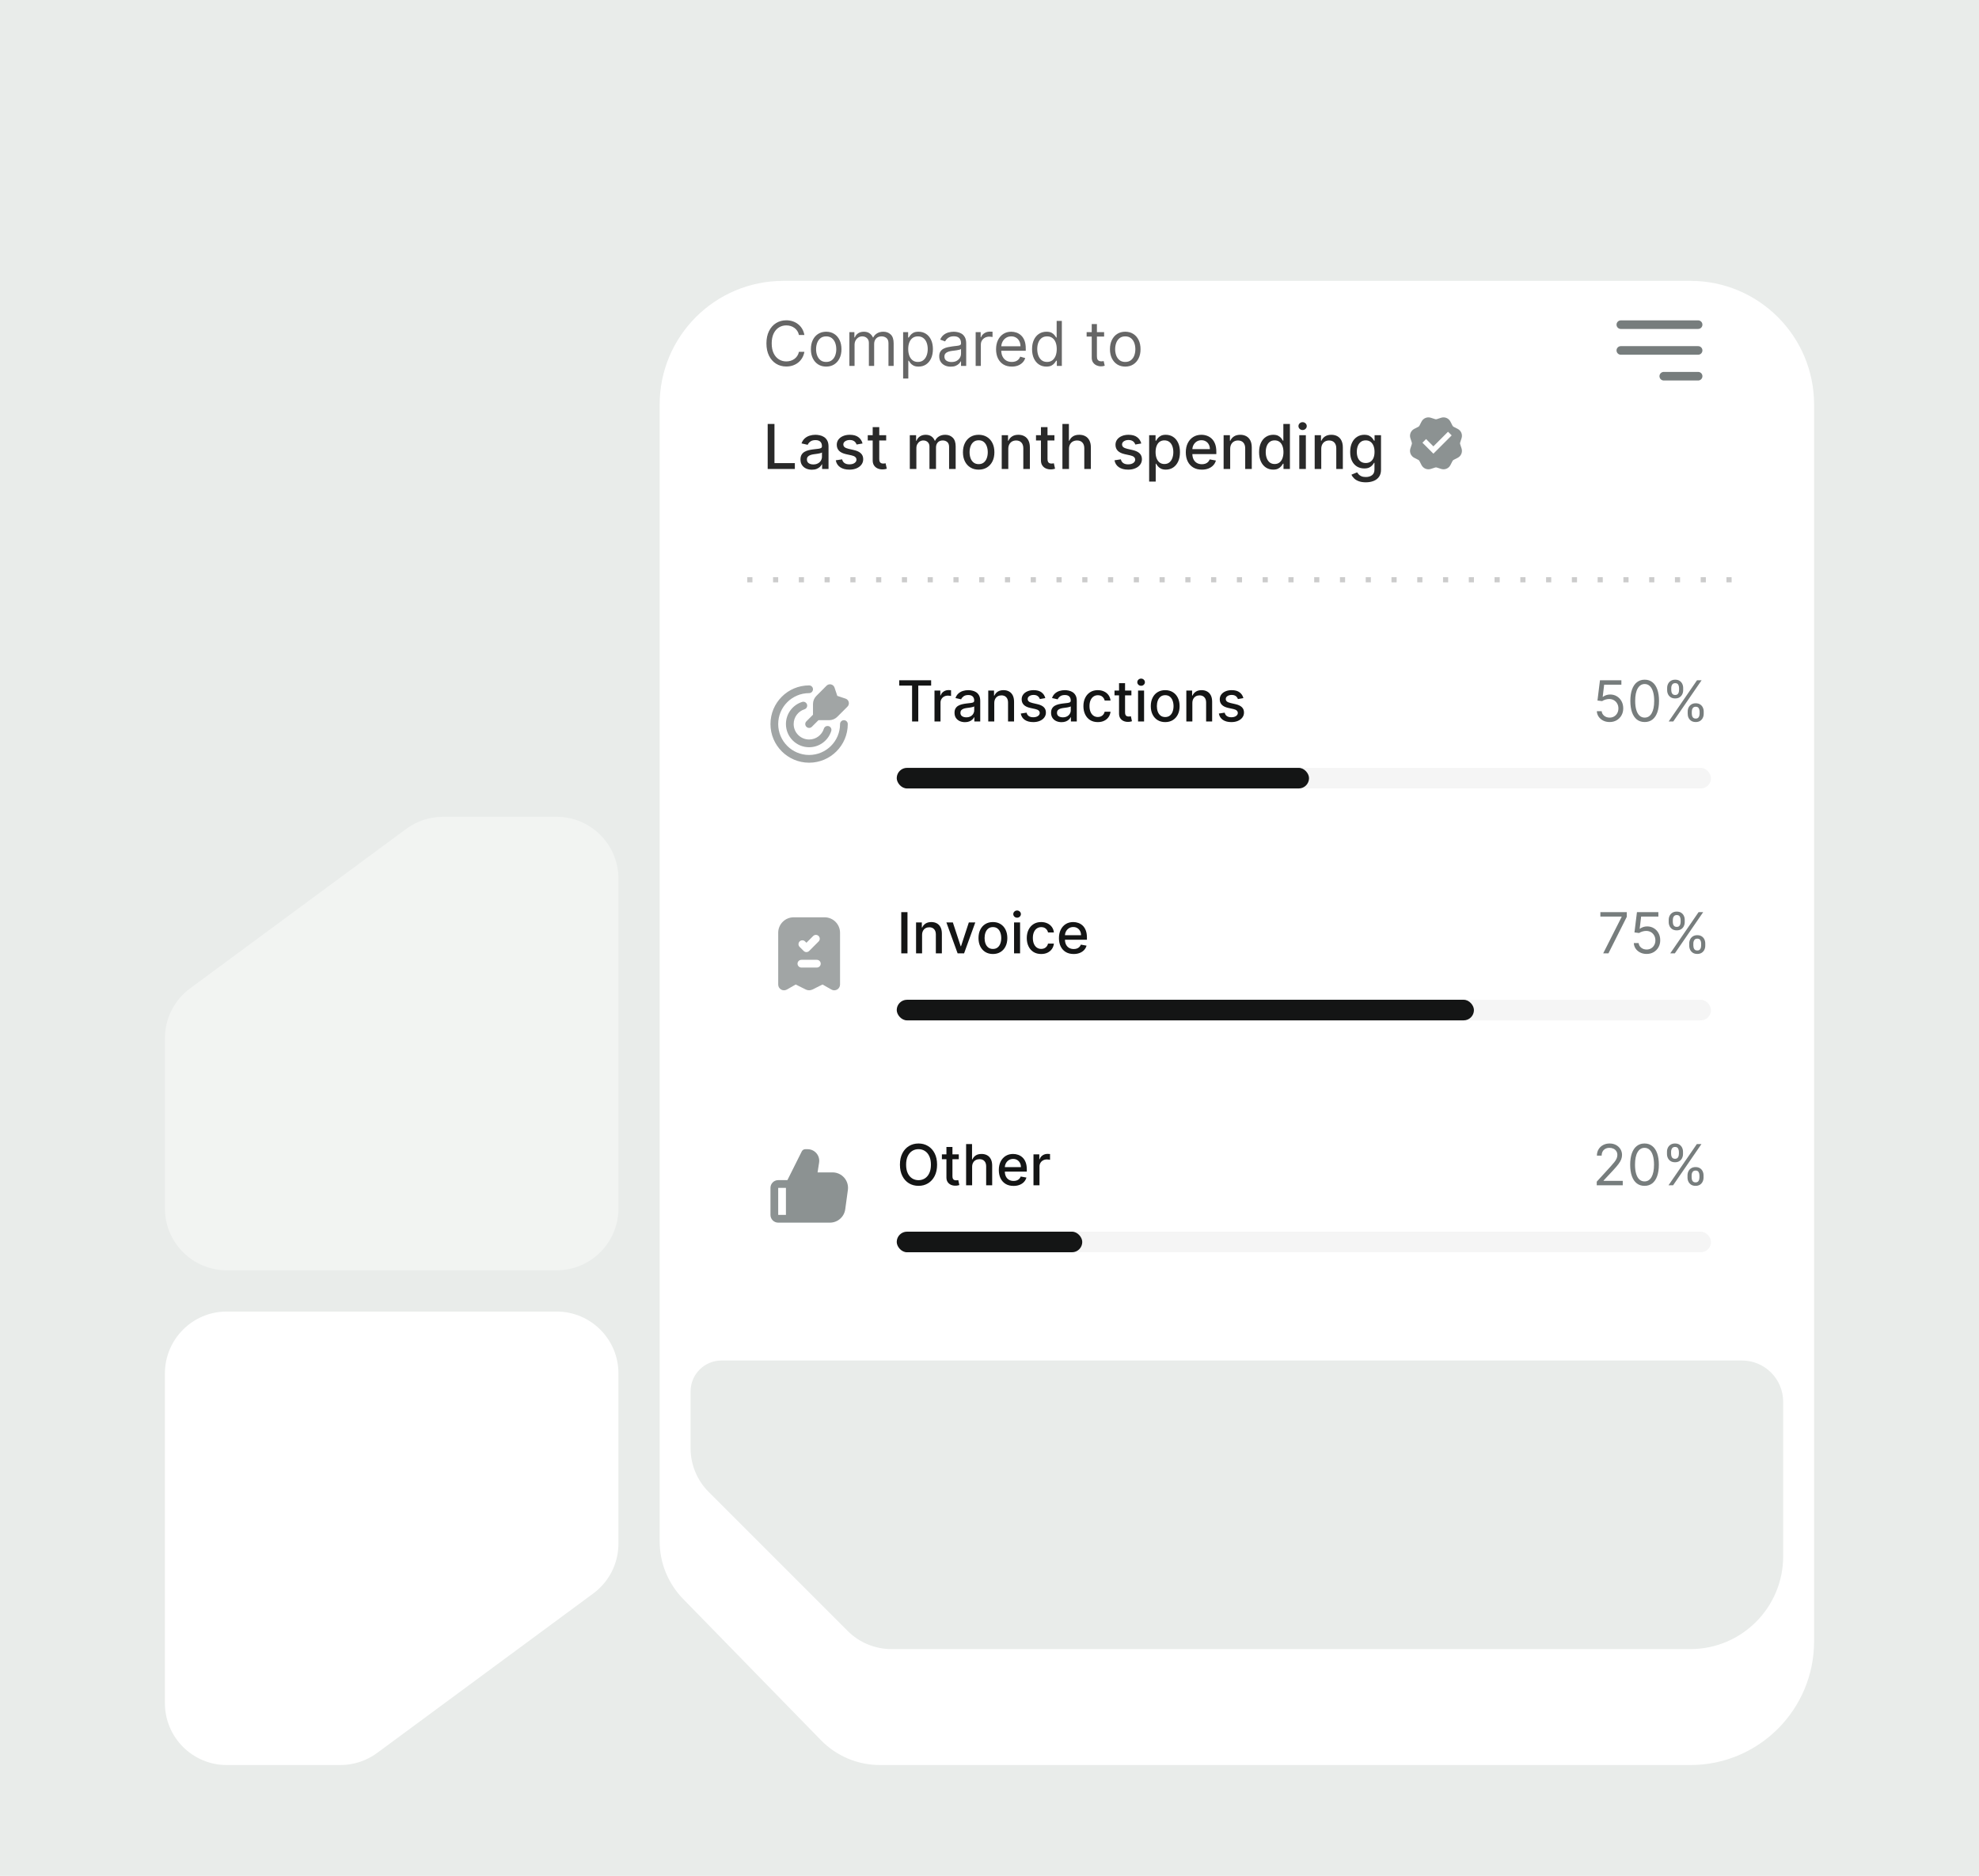
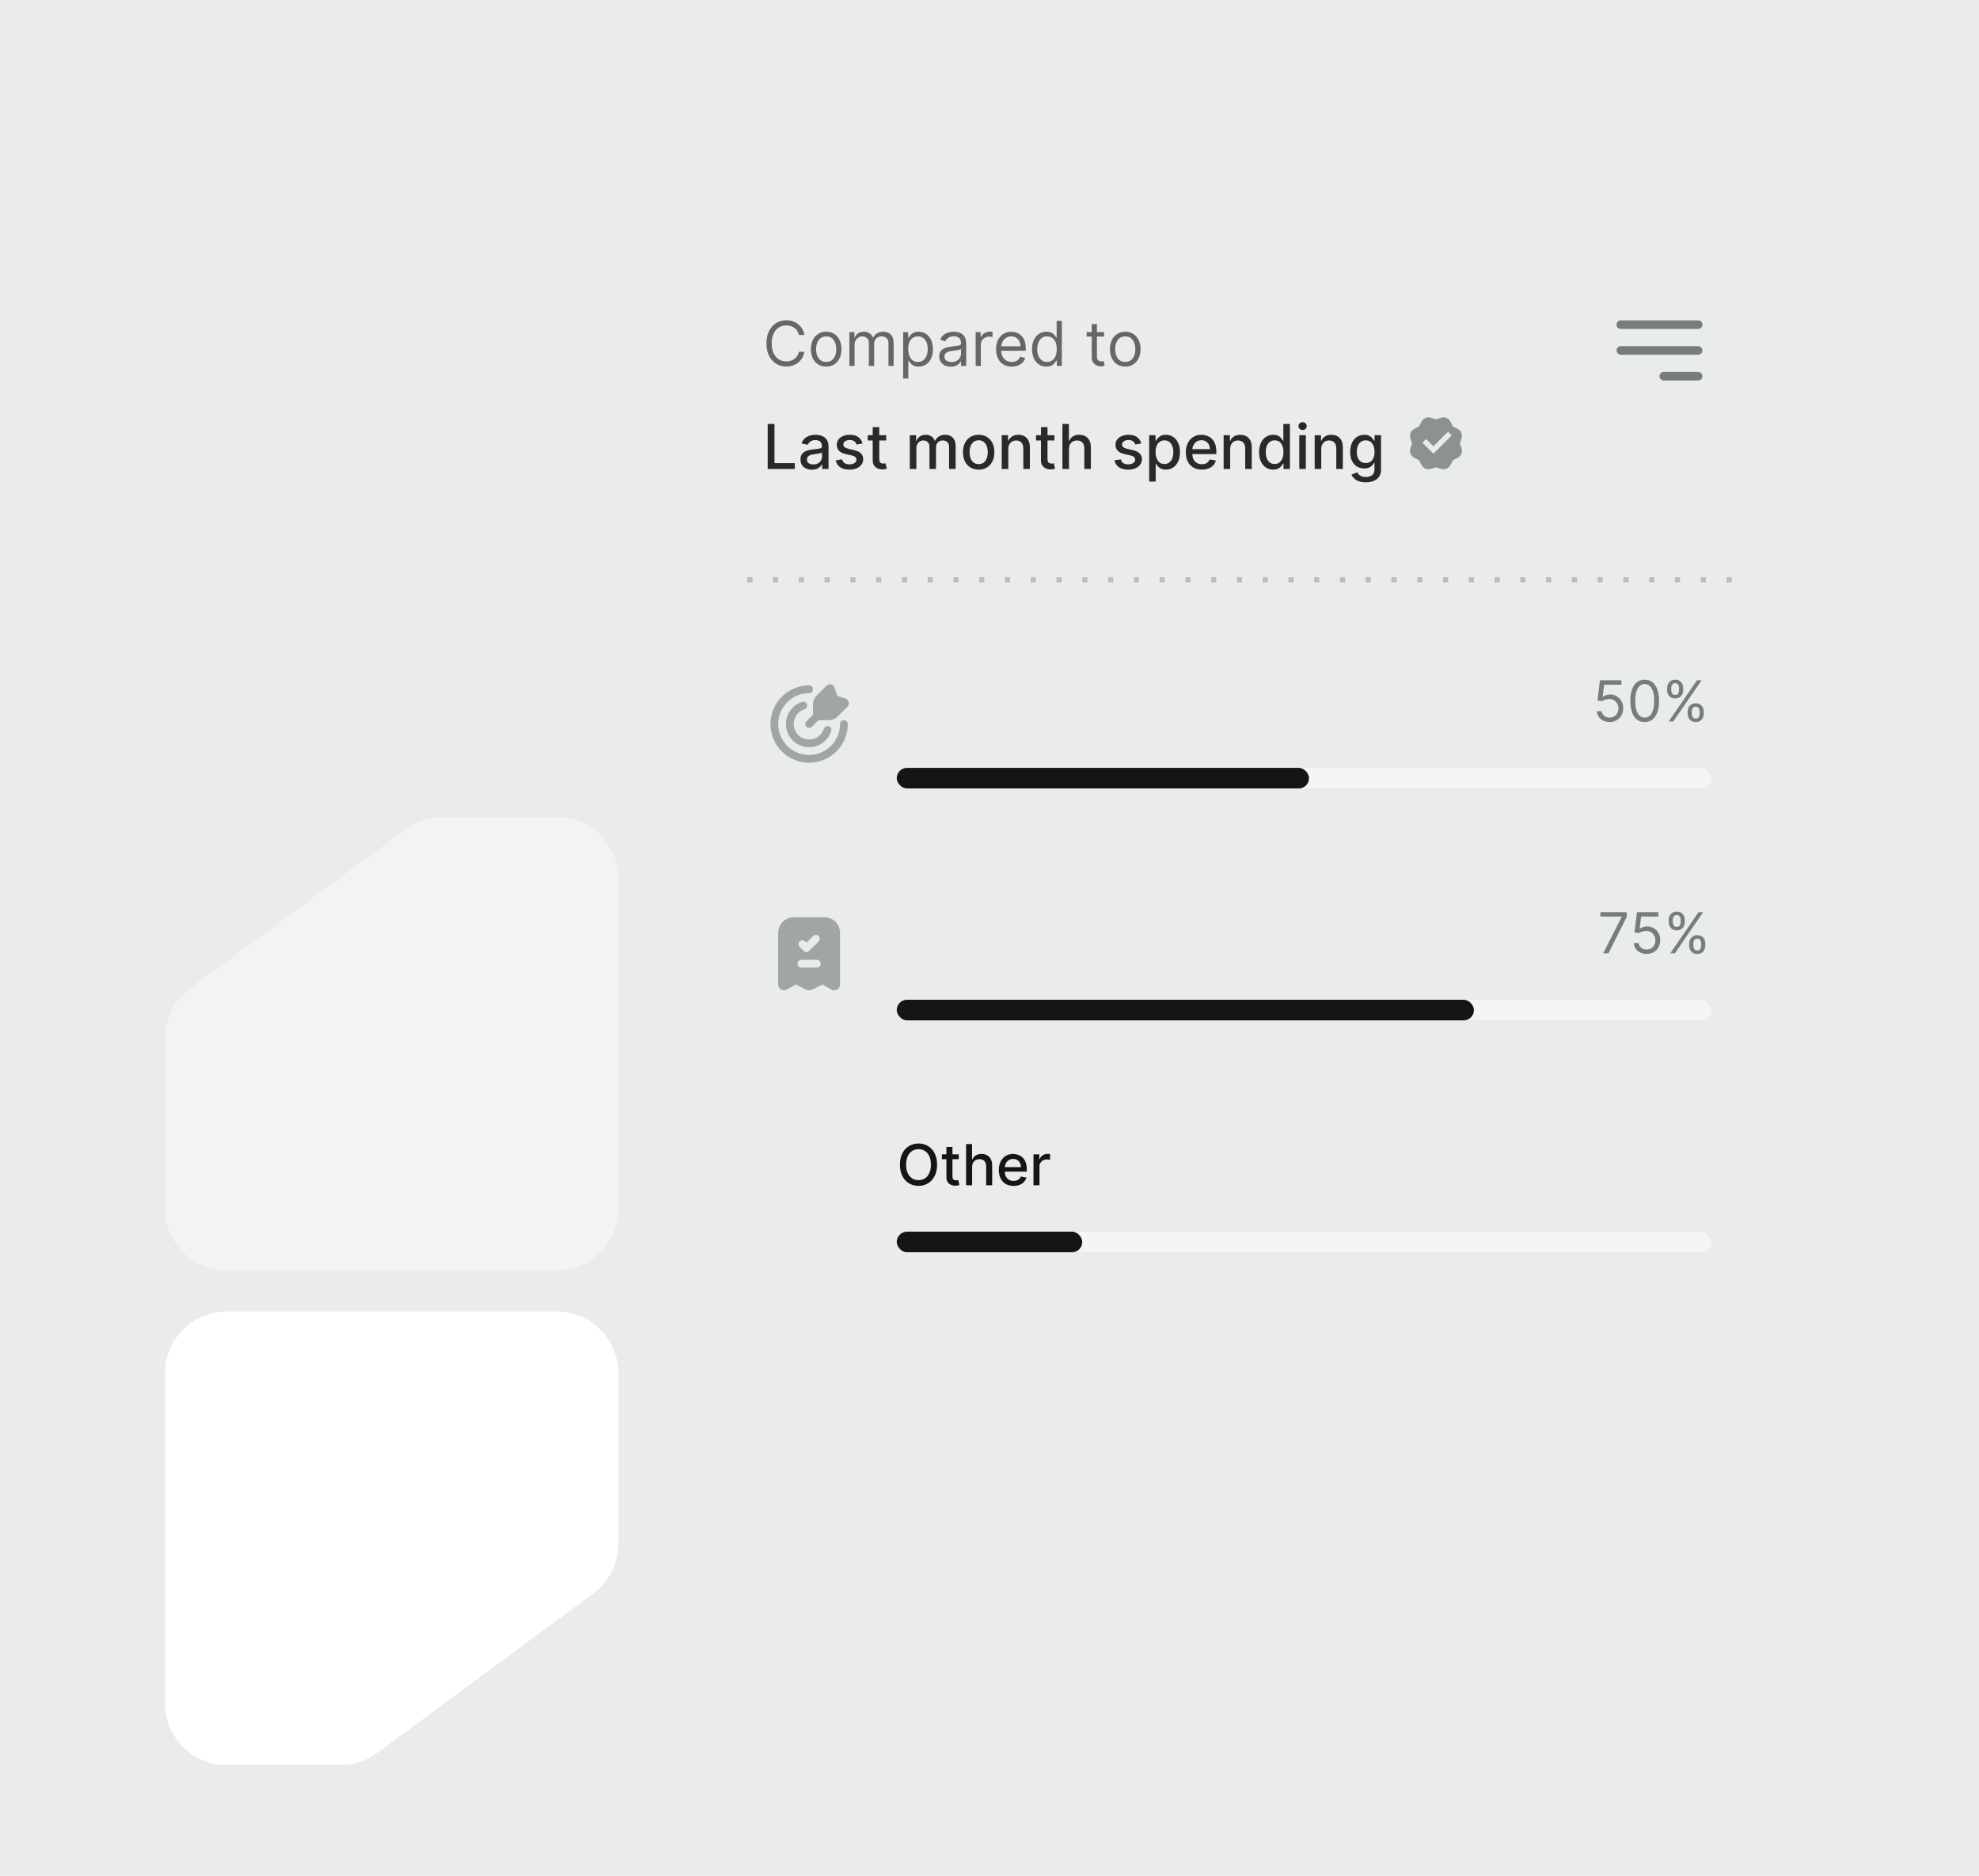
<svg xmlns="http://www.w3.org/2000/svg" width="384" height="364" viewBox="0 0 384 364" fill="none">
  <rect width="384" height="364" fill="#E9ECEA" />
  <g filter="url(#filter0_ddddddi_2002_6602)">
-     <path d="M128 62C128 48.745 138.745 38 152 38H328C341.255 38 352 48.745 352 62V302C352 315.255 341.255 326 328 326H240H170.743C166.431 326 162.302 324.26 159.291 321.174L132.548 293.767C129.632 290.778 128 286.768 128 282.593V182V62Z" fill="white" />
-   </g>
+     </g>
  <line x1="336" y1="112.5" x2="144" y2="112.5" stroke="black" stroke-opacity="0.2" stroke-dasharray="1 4" />
  <path d="M156.08 65H155.023C154.96 64.696 154.851 64.429 154.695 64.199C154.541 63.969 154.354 63.776 154.132 63.619C153.913 63.46 153.67 63.341 153.403 63.261C153.136 63.182 152.858 63.142 152.568 63.142C152.04 63.142 151.561 63.276 151.132 63.543C150.706 63.81 150.366 64.203 150.114 64.723C149.864 65.243 149.739 65.881 149.739 66.636C149.739 67.392 149.864 68.03 150.114 68.55C150.366 69.07 150.706 69.463 151.132 69.73C151.561 69.997 152.04 70.131 152.568 70.131C152.858 70.131 153.136 70.091 153.403 70.011C153.67 69.932 153.913 69.814 154.132 69.658C154.354 69.499 154.541 69.304 154.695 69.074C154.851 68.841 154.96 68.574 155.023 68.273H156.08C156 68.719 155.855 69.118 155.645 69.47C155.435 69.822 155.173 70.122 154.861 70.369C154.548 70.614 154.197 70.8 153.808 70.928C153.422 71.055 153.009 71.119 152.568 71.119C151.824 71.119 151.162 70.938 150.582 70.574C150.003 70.21 149.547 69.693 149.214 69.023C148.882 68.352 148.716 67.557 148.716 66.636C148.716 65.716 148.882 64.921 149.214 64.25C149.547 63.58 150.003 63.062 150.582 62.699C151.162 62.335 151.824 62.153 152.568 62.153C153.009 62.153 153.422 62.217 153.808 62.345C154.197 62.473 154.548 62.66 154.861 62.908C155.173 63.152 155.435 63.45 155.645 63.803C155.855 64.152 156 64.551 156.08 65ZM160.31 71.136C159.719 71.136 159.201 70.996 158.755 70.715C158.311 70.433 157.965 70.04 157.715 69.534C157.468 69.028 157.344 68.438 157.344 67.761C157.344 67.079 157.468 66.484 157.715 65.976C157.965 65.467 158.311 65.072 158.755 64.791C159.201 64.51 159.719 64.369 160.31 64.369C160.901 64.369 161.418 64.51 161.861 64.791C162.307 65.072 162.654 65.467 162.901 65.976C163.151 66.484 163.276 67.079 163.276 67.761C163.276 68.438 163.151 69.028 162.901 69.534C162.654 70.04 162.307 70.433 161.861 70.715C161.418 70.996 160.901 71.136 160.31 71.136ZM160.31 70.233C160.759 70.233 161.128 70.118 161.418 69.888C161.708 69.658 161.922 69.355 162.061 68.98C162.201 68.605 162.27 68.199 162.27 67.761C162.27 67.324 162.201 66.916 162.061 66.538C161.922 66.16 161.708 65.855 161.418 65.622C161.128 65.389 160.759 65.273 160.31 65.273C159.861 65.273 159.492 65.389 159.202 65.622C158.912 65.855 158.698 66.16 158.559 66.538C158.419 66.916 158.35 67.324 158.35 67.761C158.35 68.199 158.419 68.605 158.559 68.98C158.698 69.355 158.912 69.658 159.202 69.888C159.492 70.118 159.861 70.233 160.31 70.233ZM164.811 71V64.454H165.783V65.477H165.868C166.004 65.128 166.224 64.856 166.528 64.663C166.832 64.467 167.197 64.369 167.624 64.369C168.055 64.369 168.415 64.467 168.702 64.663C168.991 64.856 169.217 65.128 169.379 65.477H169.447C169.615 65.139 169.866 64.871 170.202 64.672C170.537 64.47 170.939 64.369 171.408 64.369C171.993 64.369 172.472 64.553 172.844 64.919C173.216 65.283 173.402 65.849 173.402 66.619V71H172.396V66.619C172.396 66.136 172.264 65.791 172 65.584C171.736 65.376 171.425 65.273 171.067 65.273C170.607 65.273 170.25 65.412 169.997 65.69C169.744 65.966 169.618 66.315 169.618 66.739V71H168.595V66.517C168.595 66.145 168.474 65.845 168.233 65.618C167.991 65.388 167.68 65.273 167.3 65.273C167.038 65.273 166.794 65.342 166.567 65.481C166.342 65.621 166.161 65.814 166.021 66.061C165.885 66.305 165.817 66.588 165.817 66.909V71H164.811ZM175.241 73.454V64.454H176.212V65.494H176.332C176.406 65.381 176.508 65.236 176.638 65.06C176.772 64.881 176.962 64.722 177.21 64.582C177.46 64.44 177.798 64.369 178.224 64.369C178.775 64.369 179.261 64.507 179.681 64.783C180.102 65.058 180.43 65.449 180.665 65.954C180.901 66.46 181.019 67.057 181.019 67.744C181.019 68.438 180.901 69.038 180.665 69.547C180.43 70.053 180.103 70.445 179.685 70.723C179.268 70.999 178.786 71.136 178.241 71.136C177.82 71.136 177.484 71.067 177.231 70.928C176.978 70.785 176.783 70.625 176.647 70.446C176.511 70.264 176.406 70.114 176.332 69.994H176.246V73.454H175.241ZM176.229 67.727C176.229 68.222 176.302 68.658 176.447 69.035C176.592 69.41 176.803 69.704 177.082 69.918C177.36 70.128 177.701 70.233 178.104 70.233C178.525 70.233 178.876 70.122 179.157 69.901C179.441 69.676 179.654 69.375 179.796 68.997C179.941 68.617 180.013 68.193 180.013 67.727C180.013 67.267 179.942 66.852 179.8 66.483C179.661 66.111 179.45 65.817 179.165 65.601C178.884 65.382 178.531 65.273 178.104 65.273C177.695 65.273 177.352 65.376 177.073 65.584C176.795 65.788 176.585 66.075 176.442 66.445C176.3 66.811 176.229 67.239 176.229 67.727ZM184.479 71.153C184.065 71.153 183.688 71.075 183.35 70.919C183.012 70.76 182.744 70.531 182.545 70.233C182.346 69.932 182.246 69.568 182.246 69.142C182.246 68.767 182.32 68.463 182.468 68.23C182.616 67.994 182.813 67.81 183.06 67.676C183.308 67.543 183.58 67.443 183.879 67.378C184.18 67.31 184.482 67.256 184.786 67.216C185.184 67.165 185.506 67.126 185.754 67.101C186.004 67.072 186.185 67.026 186.299 66.96C186.415 66.895 186.474 66.781 186.474 66.619V66.585C186.474 66.165 186.359 65.838 186.129 65.605C185.901 65.372 185.556 65.256 185.093 65.256C184.613 65.256 184.237 65.361 183.964 65.571C183.691 65.781 183.499 66.006 183.388 66.244L182.434 65.903C182.604 65.506 182.832 65.196 183.116 64.974C183.403 64.75 183.715 64.594 184.053 64.506C184.394 64.415 184.729 64.369 185.059 64.369C185.269 64.369 185.511 64.395 185.783 64.446C186.059 64.494 186.325 64.595 186.58 64.749C186.839 64.902 187.053 65.133 187.224 65.443C187.394 65.753 187.479 66.168 187.479 66.688V71H186.474V70.114H186.423C186.354 70.256 186.241 70.408 186.082 70.57C185.923 70.731 185.711 70.869 185.447 70.983C185.183 71.097 184.86 71.153 184.479 71.153ZM184.633 70.25C185.031 70.25 185.366 70.172 185.638 70.016C185.914 69.859 186.121 69.658 186.261 69.41C186.403 69.163 186.474 68.903 186.474 68.631V67.71C186.431 67.761 186.337 67.808 186.192 67.851C186.05 67.891 185.886 67.926 185.698 67.957C185.513 67.986 185.333 68.011 185.157 68.034C184.984 68.054 184.843 68.071 184.735 68.085C184.474 68.119 184.229 68.175 184.002 68.251C183.778 68.325 183.596 68.438 183.457 68.588C183.32 68.736 183.252 68.938 183.252 69.193C183.252 69.543 183.381 69.807 183.64 69.986C183.901 70.162 184.232 70.25 184.633 70.25ZM189.315 71V64.454H190.287V65.443H190.355C190.474 65.119 190.69 64.856 191.002 64.655C191.315 64.453 191.667 64.352 192.059 64.352C192.133 64.352 192.225 64.354 192.336 64.356C192.447 64.359 192.531 64.364 192.588 64.369V65.392C192.554 65.383 192.475 65.371 192.353 65.354C192.234 65.334 192.108 65.324 191.974 65.324C191.656 65.324 191.372 65.391 191.122 65.524C190.875 65.655 190.679 65.837 190.534 66.07C190.392 66.3 190.321 66.562 190.321 66.858V71H189.315ZM196.325 71.136C195.694 71.136 195.15 70.997 194.693 70.719C194.238 70.438 193.887 70.046 193.64 69.543C193.396 69.037 193.274 68.449 193.274 67.778C193.274 67.108 193.396 66.517 193.64 66.006C193.887 65.492 194.231 65.091 194.672 64.804C195.115 64.514 195.632 64.369 196.223 64.369C196.564 64.369 196.9 64.426 197.233 64.54C197.565 64.653 197.868 64.838 198.14 65.094C198.413 65.347 198.63 65.682 198.792 66.099C198.954 66.517 199.035 67.031 199.035 67.642V68.068H193.99V67.199H198.012C198.012 66.829 197.939 66.5 197.791 66.21C197.646 65.921 197.439 65.692 197.169 65.524C196.902 65.356 196.586 65.273 196.223 65.273C195.822 65.273 195.475 65.372 195.183 65.571C194.893 65.767 194.67 66.023 194.514 66.338C194.358 66.653 194.279 66.992 194.279 67.352V67.932C194.279 68.426 194.365 68.845 194.535 69.189C194.708 69.53 194.949 69.79 195.255 69.969C195.562 70.145 195.919 70.233 196.325 70.233C196.589 70.233 196.828 70.196 197.041 70.122C197.257 70.046 197.443 69.932 197.599 69.781C197.755 69.628 197.876 69.438 197.961 69.21L198.933 69.483C198.831 69.812 198.659 70.102 198.417 70.352C198.176 70.599 197.877 70.793 197.522 70.932C197.167 71.068 196.768 71.136 196.325 71.136ZM203.037 71.136C202.491 71.136 202.01 70.999 201.592 70.723C201.174 70.445 200.848 70.053 200.612 69.547C200.376 69.038 200.258 68.438 200.258 67.744C200.258 67.057 200.376 66.46 200.612 65.954C200.848 65.449 201.176 65.058 201.596 64.783C202.017 64.507 202.502 64.369 203.054 64.369C203.48 64.369 203.816 64.44 204.064 64.582C204.314 64.722 204.504 64.881 204.635 65.06C204.768 65.236 204.872 65.381 204.946 65.494H205.031V62.273H206.037V71H205.065V69.994H204.946C204.872 70.114 204.767 70.264 204.63 70.446C204.494 70.625 204.299 70.785 204.047 70.928C203.794 71.067 203.457 71.136 203.037 71.136ZM203.173 70.233C203.576 70.233 203.917 70.128 204.196 69.918C204.474 69.704 204.686 69.41 204.831 69.035C204.975 68.658 205.048 68.222 205.048 67.727C205.048 67.239 204.977 66.811 204.835 66.445C204.693 66.075 204.483 65.788 204.204 65.584C203.926 65.376 203.582 65.273 203.173 65.273C202.747 65.273 202.392 65.382 202.108 65.601C201.826 65.817 201.615 66.111 201.473 66.483C201.333 66.852 201.264 67.267 201.264 67.727C201.264 68.193 201.335 68.617 201.477 68.997C201.622 69.375 201.835 69.676 202.116 69.901C202.4 70.122 202.752 70.233 203.173 70.233ZM214.24 64.454V65.307H210.848V64.454H214.24ZM211.836 62.886H212.842V69.125C212.842 69.409 212.883 69.622 212.966 69.764C213.051 69.903 213.159 69.997 213.289 70.046C213.423 70.091 213.564 70.114 213.711 70.114C213.822 70.114 213.913 70.108 213.984 70.097C214.055 70.082 214.112 70.071 214.154 70.062L214.359 70.966C214.291 70.992 214.196 71.017 214.074 71.043C213.951 71.071 213.797 71.085 213.609 71.085C213.325 71.085 213.047 71.024 212.774 70.902C212.504 70.78 212.279 70.594 212.1 70.344C211.924 70.094 211.836 69.778 211.836 69.398V62.886ZM218.341 71.136C217.75 71.136 217.232 70.996 216.786 70.715C216.343 70.433 215.996 70.04 215.746 69.534C215.499 69.028 215.375 68.438 215.375 67.761C215.375 67.079 215.499 66.484 215.746 65.976C215.996 65.467 216.343 65.072 216.786 64.791C217.232 64.51 217.75 64.369 218.341 64.369C218.932 64.369 219.449 64.51 219.892 64.791C220.338 65.072 220.685 65.467 220.932 65.976C221.182 66.484 221.307 67.079 221.307 67.761C221.307 68.438 221.182 69.028 220.932 69.534C220.685 70.04 220.338 70.433 219.892 70.715C219.449 70.996 218.932 71.136 218.341 71.136ZM218.341 70.233C218.79 70.233 219.159 70.118 219.449 69.888C219.739 69.658 219.953 69.355 220.093 68.98C220.232 68.605 220.301 68.199 220.301 67.761C220.301 67.324 220.232 66.916 220.093 66.538C219.953 66.16 219.739 65.855 219.449 65.622C219.159 65.389 218.79 65.273 218.341 65.273C217.892 65.273 217.523 65.389 217.233 65.622C216.944 65.855 216.729 66.16 216.59 66.538C216.451 66.916 216.381 67.324 216.381 67.761C216.381 68.199 216.451 68.605 216.59 68.98C216.729 69.355 216.944 69.658 217.233 69.888C217.523 70.118 217.892 70.233 218.341 70.233Z" fill="#666666" />
  <path d="M148.959 91V82.273H150.276V89.867H154.23V91H148.959ZM157.535 91.145C157.12 91.145 156.745 91.068 156.41 90.915C156.075 90.758 155.809 90.533 155.613 90.237C155.42 89.942 155.323 89.579 155.323 89.151C155.323 88.781 155.394 88.477 155.536 88.239C155.678 88 155.87 87.811 156.112 87.672C156.353 87.533 156.623 87.428 156.921 87.356C157.219 87.285 157.523 87.231 157.833 87.195C158.225 87.149 158.543 87.112 158.788 87.084C159.032 87.053 159.21 87.003 159.32 86.935C159.431 86.867 159.487 86.756 159.487 86.602V86.572C159.487 86.2 159.381 85.912 159.171 85.707C158.964 85.503 158.654 85.401 158.242 85.401C157.813 85.401 157.475 85.496 157.228 85.686C156.984 85.874 156.815 86.082 156.721 86.312L155.523 86.04C155.665 85.642 155.873 85.321 156.146 85.077C156.421 84.829 156.738 84.651 157.096 84.54C157.454 84.426 157.83 84.369 158.225 84.369C158.487 84.369 158.763 84.401 159.056 84.463C159.352 84.523 159.627 84.633 159.883 84.796C160.141 84.957 160.353 85.189 160.518 85.49C160.683 85.788 160.765 86.176 160.765 86.653V91H159.521V90.105H159.469C159.387 90.27 159.263 90.432 159.099 90.591C158.934 90.75 158.722 90.882 158.464 90.987C158.205 91.092 157.896 91.145 157.535 91.145ZM157.812 90.122C158.164 90.122 158.465 90.053 158.715 89.913C158.968 89.774 159.16 89.592 159.29 89.368C159.424 89.141 159.491 88.898 159.491 88.639V87.796C159.445 87.841 159.357 87.883 159.227 87.923C159.099 87.96 158.952 87.993 158.788 88.021C158.623 88.047 158.462 88.071 158.306 88.094C158.15 88.114 158.019 88.131 157.914 88.145C157.667 88.176 157.441 88.229 157.237 88.303C157.035 88.376 156.873 88.483 156.751 88.622C156.631 88.758 156.572 88.94 156.572 89.168C156.572 89.483 156.688 89.722 156.921 89.883C157.154 90.043 157.451 90.122 157.812 90.122ZM167.367 86.053L166.212 86.257C166.164 86.109 166.087 85.969 165.982 85.835C165.88 85.702 165.74 85.592 165.564 85.507C165.388 85.422 165.168 85.379 164.904 85.379C164.543 85.379 164.242 85.46 164 85.622C163.759 85.781 163.638 85.987 163.638 86.24C163.638 86.459 163.719 86.635 163.881 86.769C164.043 86.902 164.304 87.011 164.665 87.097L165.705 87.335C166.307 87.474 166.756 87.689 167.051 87.979C167.347 88.269 167.495 88.645 167.495 89.108C167.495 89.5 167.381 89.849 167.154 90.156C166.929 90.46 166.615 90.699 166.212 90.872C165.811 91.046 165.347 91.132 164.819 91.132C164.086 91.132 163.488 90.976 163.025 90.663C162.561 90.348 162.277 89.901 162.172 89.321L163.404 89.133C163.48 89.454 163.638 89.697 163.877 89.862C164.115 90.024 164.426 90.105 164.81 90.105C165.228 90.105 165.561 90.019 165.811 89.845C166.061 89.669 166.186 89.454 166.186 89.202C166.186 88.997 166.11 88.825 165.956 88.686C165.806 88.547 165.574 88.442 165.262 88.371L164.154 88.128C163.543 87.989 163.091 87.767 162.799 87.463C162.509 87.159 162.364 86.774 162.364 86.308C162.364 85.922 162.472 85.584 162.688 85.294C162.904 85.004 163.202 84.778 163.583 84.617C163.963 84.452 164.4 84.369 164.891 84.369C165.598 84.369 166.155 84.523 166.561 84.829C166.968 85.133 167.236 85.541 167.367 86.053ZM171.951 84.454V85.477H168.376V84.454H171.951ZM169.335 82.886H170.609V89.078C170.609 89.325 170.646 89.511 170.719 89.636C170.793 89.758 170.888 89.842 171.005 89.888C171.124 89.93 171.254 89.952 171.393 89.952C171.495 89.952 171.585 89.945 171.661 89.93C171.738 89.916 171.798 89.905 171.84 89.896L172.07 90.949C171.996 90.977 171.891 91.006 171.755 91.034C171.619 91.065 171.448 91.082 171.244 91.085C170.908 91.091 170.596 91.031 170.306 90.906C170.016 90.781 169.782 90.588 169.603 90.327C169.424 90.065 169.335 89.737 169.335 89.342V82.886ZM176.536 91V84.454H177.759V85.52H177.84C177.977 85.159 178.2 84.878 178.509 84.676C178.819 84.472 179.19 84.369 179.621 84.369C180.059 84.369 180.425 84.472 180.721 84.676C181.019 84.881 181.239 85.162 181.381 85.52H181.45C181.606 85.171 181.854 84.892 182.195 84.685C182.536 84.474 182.942 84.369 183.414 84.369C184.008 84.369 184.492 84.555 184.867 84.928C185.245 85.3 185.434 85.861 185.434 86.611V91H184.16V86.73C184.16 86.287 184.039 85.966 183.798 85.767C183.556 85.568 183.268 85.469 182.933 85.469C182.518 85.469 182.195 85.597 181.965 85.852C181.735 86.105 181.62 86.43 181.62 86.828V91H180.35V86.649C180.35 86.294 180.239 86.008 180.018 85.793C179.796 85.577 179.508 85.469 179.153 85.469C178.911 85.469 178.688 85.533 178.484 85.66C178.282 85.785 178.119 85.96 177.994 86.185C177.871 86.409 177.81 86.669 177.81 86.965V91H176.536ZM189.899 91.132C189.285 91.132 188.75 90.992 188.292 90.71C187.835 90.429 187.48 90.035 187.227 89.53C186.974 89.024 186.848 88.433 186.848 87.757C186.848 87.078 186.974 86.484 187.227 85.976C187.48 85.467 187.835 85.072 188.292 84.791C188.75 84.51 189.285 84.369 189.899 84.369C190.512 84.369 191.048 84.51 191.505 84.791C191.963 85.072 192.318 85.467 192.571 85.976C192.824 86.484 192.95 87.078 192.95 87.757C192.95 88.433 192.824 89.024 192.571 89.53C192.318 90.035 191.963 90.429 191.505 90.71C191.048 90.992 190.512 91.132 189.899 91.132ZM189.903 90.062C190.301 90.062 190.63 89.957 190.892 89.747C191.153 89.537 191.346 89.257 191.471 88.908C191.599 88.558 191.663 88.173 191.663 87.753C191.663 87.335 191.599 86.952 191.471 86.602C191.346 86.25 191.153 85.967 190.892 85.754C190.63 85.541 190.301 85.435 189.903 85.435C189.502 85.435 189.17 85.541 188.906 85.754C188.645 85.967 188.45 86.25 188.322 86.602C188.197 86.952 188.135 87.335 188.135 87.753C188.135 88.173 188.197 88.558 188.322 88.908C188.45 89.257 188.645 89.537 188.906 89.747C189.17 89.957 189.502 90.062 189.903 90.062ZM195.646 87.114V91H194.372V84.454H195.595V85.52H195.676C195.827 85.173 196.063 84.895 196.384 84.685C196.707 84.474 197.115 84.369 197.607 84.369C198.053 84.369 198.443 84.463 198.778 84.651C199.114 84.835 199.374 85.111 199.558 85.477C199.743 85.844 199.835 86.297 199.835 86.837V91H198.561V86.99C198.561 86.516 198.438 86.145 198.19 85.878C197.943 85.608 197.604 85.473 197.172 85.473C196.876 85.473 196.614 85.537 196.384 85.665C196.156 85.793 195.976 85.98 195.842 86.227C195.712 86.472 195.646 86.767 195.646 87.114ZM204.599 84.454V85.477H201.024V84.454H204.599ZM201.983 82.886H203.257V89.078C203.257 89.325 203.294 89.511 203.368 89.636C203.442 89.758 203.537 89.842 203.653 89.888C203.773 89.93 203.902 89.952 204.041 89.952C204.143 89.952 204.233 89.945 204.31 89.93C204.386 89.916 204.446 89.905 204.489 89.896L204.719 90.949C204.645 90.977 204.54 91.006 204.403 91.034C204.267 91.065 204.097 91.082 203.892 91.085C203.557 91.091 203.244 91.031 202.955 90.906C202.665 90.781 202.43 90.588 202.251 90.327C202.072 90.065 201.983 89.737 201.983 89.342V82.886ZM207.424 87.114V91H206.15V82.273H207.407V85.52H207.488C207.641 85.168 207.875 84.888 208.191 84.68C208.506 84.473 208.918 84.369 209.426 84.369C209.875 84.369 210.267 84.462 210.603 84.646C210.941 84.831 211.202 85.106 211.387 85.473C211.574 85.837 211.668 86.291 211.668 86.837V91H210.394V86.99C210.394 86.51 210.27 86.138 210.023 85.874C209.776 85.606 209.432 85.473 208.992 85.473C208.691 85.473 208.421 85.537 208.182 85.665C207.946 85.793 207.76 85.98 207.624 86.227C207.49 86.472 207.424 86.767 207.424 87.114ZM221.449 86.053L220.294 86.257C220.246 86.109 220.169 85.969 220.064 85.835C219.962 85.702 219.822 85.592 219.646 85.507C219.47 85.422 219.25 85.379 218.986 85.379C218.625 85.379 218.324 85.46 218.082 85.622C217.841 85.781 217.72 85.987 217.72 86.24C217.72 86.459 217.801 86.635 217.963 86.769C218.125 86.902 218.386 87.011 218.747 87.097L219.787 87.335C220.389 87.474 220.838 87.689 221.134 87.979C221.429 88.269 221.577 88.645 221.577 89.108C221.577 89.5 221.463 89.849 221.236 90.156C221.011 90.46 220.697 90.699 220.294 90.872C219.893 91.046 219.429 91.132 218.901 91.132C218.168 91.132 217.57 90.976 217.107 90.663C216.643 90.348 216.359 89.901 216.254 89.321L217.486 89.133C217.563 89.454 217.72 89.697 217.959 89.862C218.197 90.024 218.509 90.105 218.892 90.105C219.31 90.105 219.643 90.019 219.893 89.845C220.143 89.669 220.268 89.454 220.268 89.202C220.268 88.997 220.192 88.825 220.038 88.686C219.888 88.547 219.656 88.442 219.344 88.371L218.236 88.128C217.625 87.989 217.173 87.767 216.881 87.463C216.591 87.159 216.446 86.774 216.446 86.308C216.446 85.922 216.554 85.584 216.77 85.294C216.986 85.004 217.284 84.778 217.665 84.617C218.045 84.452 218.482 84.369 218.973 84.369C219.68 84.369 220.237 84.523 220.643 84.829C221.05 85.133 221.318 85.541 221.449 86.053ZM222.978 93.454V84.454H224.222V85.516H224.328C224.402 85.379 224.509 85.222 224.648 85.043C224.787 84.864 224.98 84.707 225.228 84.574C225.475 84.438 225.801 84.369 226.208 84.369C226.736 84.369 227.208 84.503 227.623 84.77C228.037 85.037 228.363 85.422 228.598 85.925C228.837 86.428 228.956 87.033 228.956 87.74C228.956 88.447 228.838 89.054 228.603 89.56C228.367 90.062 228.043 90.45 227.631 90.723C227.219 90.993 226.749 91.128 226.221 91.128C225.823 91.128 225.498 91.061 225.245 90.928C224.995 90.794 224.799 90.638 224.657 90.459C224.515 90.28 224.405 90.121 224.328 89.981H224.252V93.454H222.978ZM224.226 87.727C224.226 88.188 224.293 88.591 224.426 88.938C224.56 89.284 224.753 89.555 225.006 89.751C225.259 89.945 225.569 90.041 225.935 90.041C226.316 90.041 226.634 89.94 226.89 89.739C227.145 89.534 227.338 89.257 227.469 88.908C227.603 88.558 227.669 88.165 227.669 87.727C227.669 87.296 227.604 86.908 227.473 86.564C227.346 86.22 227.152 85.949 226.894 85.75C226.638 85.551 226.319 85.452 225.935 85.452C225.566 85.452 225.253 85.547 224.998 85.737C224.745 85.928 224.553 86.193 224.422 86.534C224.292 86.875 224.226 87.273 224.226 87.727ZM233.205 91.132C232.56 91.132 232.005 90.994 231.539 90.719C231.076 90.44 230.718 90.05 230.465 89.547C230.215 89.041 230.09 88.449 230.09 87.77C230.09 87.099 230.215 86.508 230.465 85.997C230.718 85.486 231.07 85.087 231.522 84.8C231.976 84.513 232.507 84.369 233.115 84.369C233.485 84.369 233.843 84.43 234.189 84.553C234.536 84.675 234.847 84.867 235.123 85.128C235.398 85.389 235.615 85.729 235.775 86.146C235.934 86.561 236.013 87.065 236.013 87.659V88.111H230.81V87.156H234.765C234.765 86.821 234.696 86.524 234.56 86.266C234.424 86.004 234.232 85.798 233.985 85.648C233.74 85.497 233.453 85.422 233.124 85.422C232.766 85.422 232.453 85.51 232.186 85.686C231.922 85.859 231.718 86.087 231.573 86.368C231.431 86.646 231.36 86.949 231.36 87.276V88.021C231.36 88.459 231.436 88.831 231.59 89.138C231.746 89.445 231.963 89.679 232.242 89.841C232.52 90 232.846 90.079 233.218 90.079C233.459 90.079 233.679 90.046 233.878 89.977C234.077 89.906 234.249 89.801 234.394 89.662C234.539 89.523 234.65 89.351 234.726 89.146L235.932 89.364C235.836 89.719 235.662 90.03 235.412 90.297C235.165 90.561 234.854 90.767 234.479 90.915C234.107 91.06 233.682 91.132 233.205 91.132ZM238.701 87.114V91H237.427V84.454H238.65V85.52H238.731C238.881 85.173 239.117 84.895 239.438 84.685C239.762 84.474 240.17 84.369 240.661 84.369C241.107 84.369 241.498 84.463 241.833 84.651C242.168 84.835 242.428 85.111 242.613 85.477C242.798 85.844 242.89 86.297 242.89 86.837V91H241.616V86.99C241.616 86.516 241.492 86.145 241.245 85.878C240.998 85.608 240.658 85.473 240.227 85.473C239.931 85.473 239.668 85.537 239.438 85.665C239.211 85.793 239.031 85.98 238.897 86.227C238.766 86.472 238.701 86.767 238.701 87.114ZM247.049 91.128C246.521 91.128 246.049 90.993 245.634 90.723C245.222 90.45 244.898 90.062 244.663 89.56C244.43 89.054 244.313 88.447 244.313 87.74C244.313 87.033 244.431 86.428 244.667 85.925C244.906 85.422 245.232 85.037 245.647 84.77C246.062 84.503 246.532 84.369 247.058 84.369C247.464 84.369 247.79 84.438 248.038 84.574C248.288 84.707 248.481 84.864 248.617 85.043C248.756 85.222 248.864 85.379 248.941 85.516H249.018V82.273H250.292V91H249.048V89.981H248.941C248.864 90.121 248.754 90.28 248.609 90.459C248.467 90.638 248.271 90.794 248.021 90.928C247.771 91.061 247.447 91.128 247.049 91.128ZM247.33 90.041C247.697 90.041 248.006 89.945 248.259 89.751C248.515 89.555 248.708 89.284 248.839 88.938C248.972 88.591 249.039 88.188 249.039 87.727C249.039 87.273 248.974 86.875 248.843 86.534C248.712 86.193 248.521 85.928 248.268 85.737C248.015 85.547 247.702 85.452 247.33 85.452C246.947 85.452 246.627 85.551 246.371 85.75C246.116 85.949 245.923 86.22 245.792 86.564C245.664 86.908 245.6 87.296 245.6 87.727C245.6 88.165 245.665 88.558 245.796 88.908C245.927 89.257 246.12 89.534 246.376 89.739C246.634 89.94 246.952 90.041 247.33 90.041ZM252.11 91V84.454H253.385V91H252.11ZM252.754 83.445C252.532 83.445 252.342 83.371 252.183 83.223C252.027 83.072 251.949 82.894 251.949 82.686C251.949 82.476 252.027 82.297 252.183 82.149C252.342 81.999 252.532 81.923 252.754 81.923C252.975 81.923 253.164 81.999 253.321 82.149C253.48 82.297 253.559 82.476 253.559 82.686C253.559 82.894 253.48 83.072 253.321 83.223C253.164 83.371 252.975 83.445 252.754 83.445ZM256.373 87.114V91H255.099V84.454H256.322V85.52H256.403C256.553 85.173 256.789 84.895 257.11 84.685C257.434 84.474 257.842 84.369 258.333 84.369C258.779 84.369 259.17 84.463 259.505 84.651C259.84 84.835 260.1 85.111 260.285 85.477C260.469 85.844 260.562 86.297 260.562 86.837V91H259.288V86.99C259.288 86.516 259.164 86.145 258.917 85.878C258.67 85.608 258.33 85.473 257.898 85.473C257.603 85.473 257.34 85.537 257.11 85.665C256.883 85.793 256.702 85.98 256.569 86.227C256.438 86.472 256.373 86.767 256.373 87.114ZM265.015 93.591C264.495 93.591 264.048 93.523 263.673 93.386C263.3 93.25 262.996 93.07 262.761 92.845C262.525 92.621 262.349 92.375 262.232 92.108L263.327 91.656C263.404 91.781 263.506 91.913 263.634 92.053C263.765 92.195 263.941 92.315 264.163 92.415C264.387 92.514 264.675 92.564 265.028 92.564C265.511 92.564 265.91 92.446 266.225 92.21C266.54 91.977 266.698 91.605 266.698 91.094V89.807H266.617C266.54 89.946 266.43 90.101 266.285 90.271C266.143 90.442 265.947 90.59 265.697 90.715C265.447 90.84 265.121 90.902 264.721 90.902C264.204 90.902 263.738 90.781 263.323 90.54C262.911 90.296 262.585 89.936 262.343 89.462C262.104 88.984 261.985 88.398 261.985 87.702C261.985 87.006 262.103 86.409 262.339 85.912C262.577 85.415 262.904 85.034 263.319 84.77C263.734 84.503 264.204 84.369 264.729 84.369C265.136 84.369 265.464 84.438 265.714 84.574C265.964 84.707 266.158 84.864 266.298 85.043C266.44 85.222 266.549 85.379 266.626 85.516H266.719V84.454H267.968V91.145C267.968 91.707 267.837 92.169 267.576 92.53C267.315 92.891 266.961 93.158 266.515 93.331C266.072 93.504 265.572 93.591 265.015 93.591ZM265.002 89.845C265.369 89.845 265.678 89.76 265.931 89.59C266.187 89.416 266.38 89.169 266.511 88.848C266.644 88.524 266.711 88.136 266.711 87.685C266.711 87.244 266.646 86.856 266.515 86.521C266.384 86.186 266.192 85.925 265.94 85.737C265.687 85.547 265.374 85.452 265.002 85.452C264.619 85.452 264.299 85.551 264.043 85.75C263.788 85.946 263.594 86.213 263.464 86.551C263.336 86.889 263.272 87.267 263.272 87.685C263.272 88.114 263.337 88.49 263.468 88.814C263.599 89.138 263.792 89.391 264.048 89.572C264.306 89.754 264.624 89.845 265.002 89.845Z" fill="#292929" />
  <path d="M277.633 81.063C276.93 80.835 276.166 81.152 275.829 81.81L275.425 82.601C275.377 82.695 275.301 82.772 275.207 82.82L274.415 83.224C273.757 83.56 273.44 84.325 273.668 85.028L273.942 85.873C273.974 85.974 273.974 86.082 273.942 86.183L273.668 87.028C273.44 87.731 273.757 88.496 274.415 88.832L275.207 89.236C275.301 89.284 275.377 89.361 275.425 89.455L275.829 90.246C276.166 90.904 276.93 91.221 277.633 90.993L278.479 90.72C278.579 90.687 278.687 90.687 278.788 90.72L279.633 90.993C280.337 91.221 281.101 90.904 281.437 90.246L281.842 89.455C281.89 89.361 281.966 89.284 282.06 89.236L282.851 88.832C283.51 88.496 283.826 87.731 283.599 87.028L283.325 86.183C283.293 86.082 283.293 85.974 283.325 85.873L283.599 85.028C283.826 84.325 283.51 83.56 282.851 83.224L282.06 82.82C281.966 82.772 281.89 82.695 281.842 82.601L281.437 81.81C281.101 81.152 280.337 80.835 279.633 81.063L278.788 81.336C278.687 81.369 278.579 81.369 278.479 81.336L277.633 81.063ZM276.004 85.906L276.714 85.197L278.133 86.616L280.971 83.778L281.681 84.487L278.133 88.035L276.004 85.906Z" fill="#8C9292" />
  <path d="M161.932 133.426C161.712 132.764 160.873 132.566 160.38 133.059L158.409 135.03C157.987 135.452 157.75 136.025 157.75 136.621V138.689L156.47 139.97C156.177 140.263 156.177 140.737 156.47 141.03C156.763 141.323 157.237 141.323 157.53 141.03L158.811 139.75H160.879C161.475 139.75 162.048 139.513 162.47 139.091L164.441 137.12C164.934 136.627 164.735 135.788 164.074 135.568L162.468 135.032L161.932 133.426Z" fill="#A1A5A5" />
  <path d="M151 140.5C151 137.186 153.686 134.5 157 134.5C157.414 134.5 157.75 134.164 157.75 133.75C157.75 133.335 157.414 133 157 133C152.858 133 149.5 136.357 149.5 140.5C149.5 144.642 152.858 147.999 157 147.999C161.142 147.999 164.5 144.642 164.5 140.5C164.5 140.085 164.164 139.75 163.75 139.75C163.336 139.75 163 140.085 163 140.5C163 143.813 160.314 146.499 157 146.499C153.686 146.499 151 143.813 151 140.5Z" fill="#A1A5A5" />
  <path d="M156.1 137.637C156.495 137.513 156.715 137.092 156.591 136.696C156.466 136.301 156.045 136.081 155.65 136.206C153.825 136.779 152.5 138.483 152.5 140.499C152.5 142.985 154.515 144.999 157 144.999C159.016 144.999 160.721 143.674 161.294 141.849C161.418 141.454 161.198 141.033 160.803 140.909C160.408 140.785 159.987 141.004 159.863 141.4C159.48 142.617 158.342 143.499 157 143.499C155.343 143.499 154 142.156 154 140.499C154 139.157 154.882 138.019 156.1 137.637Z" fill="#A1A5A5" />
-   <path d="M174.484 133.039V132H180.676V133.039H178.18V140H176.977V133.039H174.484ZM181.327 140V134H182.456V134.953H182.519C182.628 134.63 182.821 134.376 183.097 134.191C183.375 134.004 183.69 133.91 184.042 133.91C184.115 133.91 184.201 133.913 184.3 133.918C184.401 133.923 184.481 133.93 184.538 133.937V135.055C184.491 135.042 184.408 135.027 184.288 135.012C184.168 134.993 184.049 134.984 183.929 134.984C183.653 134.984 183.407 135.043 183.19 135.16C182.977 135.275 182.808 135.435 182.683 135.641C182.558 135.844 182.495 136.076 182.495 136.336V140H181.327ZM187.241 140.133C186.861 140.133 186.517 140.063 186.21 139.922C185.903 139.779 185.659 139.572 185.479 139.301C185.302 139.03 185.214 138.698 185.214 138.305C185.214 137.966 185.279 137.687 185.409 137.469C185.539 137.25 185.715 137.077 185.937 136.949C186.158 136.822 186.405 136.725 186.679 136.66C186.952 136.595 187.231 136.546 187.515 136.512C187.874 136.47 188.166 136.436 188.39 136.41C188.614 136.382 188.776 136.336 188.878 136.273C188.979 136.211 189.03 136.109 189.03 135.969V135.941C189.03 135.6 188.934 135.336 188.741 135.148C188.551 134.961 188.267 134.867 187.89 134.867C187.496 134.867 187.187 134.954 186.96 135.129C186.736 135.301 186.581 135.492 186.495 135.703L185.397 135.453C185.528 135.089 185.718 134.794 185.968 134.57C186.22 134.344 186.511 134.18 186.839 134.078C187.167 133.974 187.512 133.922 187.874 133.922C188.114 133.922 188.368 133.951 188.636 134.008C188.907 134.062 189.159 134.164 189.394 134.312C189.631 134.461 189.825 134.673 189.976 134.949C190.127 135.223 190.202 135.578 190.202 136.016V140H189.062V139.18H189.015C188.939 139.331 188.826 139.479 188.675 139.625C188.524 139.771 188.33 139.892 188.093 139.988C187.856 140.085 187.572 140.133 187.241 140.133ZM187.495 139.195C187.818 139.195 188.094 139.132 188.323 139.004C188.555 138.876 188.731 138.71 188.851 138.504C188.973 138.296 189.034 138.073 189.034 137.836V137.062C188.993 137.104 188.912 137.143 188.792 137.18C188.675 137.214 188.541 137.243 188.39 137.27C188.239 137.293 188.091 137.315 187.948 137.336C187.805 137.354 187.685 137.37 187.589 137.383C187.362 137.411 187.155 137.46 186.968 137.527C186.783 137.595 186.634 137.693 186.522 137.82C186.413 137.945 186.358 138.112 186.358 138.32C186.358 138.609 186.465 138.828 186.679 138.977C186.892 139.122 187.164 139.195 187.495 139.195ZM192.926 136.437V140H191.758V134H192.879V134.977H192.953C193.091 134.659 193.307 134.404 193.602 134.211C193.898 134.018 194.272 133.922 194.723 133.922C195.132 133.922 195.49 134.008 195.797 134.18C196.104 134.349 196.342 134.602 196.512 134.937C196.681 135.273 196.766 135.689 196.766 136.184V140H195.598V136.324C195.598 135.889 195.484 135.549 195.258 135.305C195.031 135.057 194.72 134.934 194.324 134.934C194.053 134.934 193.813 134.992 193.602 135.109C193.393 135.227 193.228 135.398 193.105 135.625C192.986 135.849 192.926 136.12 192.926 136.437ZM202.828 135.465L201.77 135.652C201.725 135.517 201.655 135.388 201.559 135.266C201.465 135.143 201.337 135.043 201.176 134.965C201.014 134.887 200.813 134.848 200.57 134.848C200.24 134.848 199.964 134.922 199.742 135.07C199.521 135.216 199.41 135.405 199.41 135.637C199.41 135.837 199.484 135.999 199.633 136.121C199.781 136.243 200.021 136.344 200.352 136.422L201.305 136.641C201.857 136.768 202.268 136.965 202.539 137.23C202.81 137.496 202.945 137.841 202.945 138.266C202.945 138.625 202.841 138.945 202.633 139.227C202.427 139.505 202.139 139.724 201.77 139.883C201.402 140.042 200.977 140.121 200.492 140.121C199.82 140.121 199.272 139.978 198.848 139.691C198.423 139.402 198.163 138.992 198.066 138.461L199.195 138.289C199.266 138.583 199.41 138.806 199.629 138.957C199.848 139.105 200.133 139.18 200.484 139.18C200.867 139.18 201.173 139.1 201.402 138.941C201.632 138.78 201.746 138.583 201.746 138.352C201.746 138.164 201.676 138.007 201.535 137.879C201.397 137.751 201.185 137.655 200.898 137.59L199.883 137.367C199.323 137.24 198.909 137.036 198.641 136.758C198.375 136.479 198.242 136.126 198.242 135.699C198.242 135.345 198.341 135.035 198.539 134.77C198.737 134.504 199.01 134.297 199.359 134.148C199.708 133.997 200.108 133.922 200.559 133.922C201.207 133.922 201.717 134.062 202.09 134.344C202.462 134.622 202.708 134.996 202.828 135.465ZM205.976 140.133C205.595 140.133 205.252 140.063 204.944 139.922C204.637 139.779 204.394 139.572 204.214 139.301C204.037 139.03 203.948 138.698 203.948 138.305C203.948 137.966 204.013 137.687 204.144 137.469C204.274 137.25 204.45 137.077 204.671 136.949C204.892 136.822 205.14 136.725 205.413 136.66C205.687 136.595 205.965 136.546 206.249 136.512C206.608 136.47 206.9 136.436 207.124 136.41C207.348 136.382 207.511 136.336 207.612 136.273C207.714 136.211 207.765 136.109 207.765 135.969V135.941C207.765 135.6 207.668 135.336 207.476 135.148C207.285 134.961 207.002 134.867 206.624 134.867C206.231 134.867 205.921 134.954 205.694 135.129C205.47 135.301 205.315 135.492 205.229 135.703L204.132 135.453C204.262 135.089 204.452 134.794 204.702 134.57C204.955 134.344 205.245 134.18 205.573 134.078C205.901 133.974 206.246 133.922 206.608 133.922C206.848 133.922 207.102 133.951 207.37 134.008C207.641 134.062 207.894 134.164 208.128 134.312C208.365 134.461 208.559 134.673 208.71 134.949C208.861 135.223 208.937 135.578 208.937 136.016V140H207.796V139.18H207.749C207.674 139.331 207.56 139.479 207.409 139.625C207.258 139.771 207.064 139.892 206.827 139.988C206.59 140.085 206.306 140.133 205.976 140.133ZM206.229 139.195C206.552 139.195 206.828 139.132 207.058 139.004C207.289 138.876 207.465 138.71 207.585 138.504C207.707 138.296 207.769 138.073 207.769 137.836V137.062C207.727 137.104 207.646 137.143 207.526 137.18C207.409 137.214 207.275 137.243 207.124 137.27C206.973 137.293 206.826 137.315 206.683 137.336C206.539 137.354 206.42 137.37 206.323 137.383C206.097 137.411 205.89 137.46 205.702 137.527C205.517 137.595 205.369 137.693 205.257 137.82C205.147 137.945 205.093 138.112 205.093 138.32C205.093 138.609 205.2 138.828 205.413 138.977C205.627 139.122 205.899 139.195 206.229 139.195ZM213.02 140.121C212.439 140.121 211.939 139.99 211.52 139.727C211.103 139.461 210.783 139.095 210.559 138.629C210.335 138.163 210.223 137.629 210.223 137.027C210.223 136.418 210.337 135.88 210.566 135.414C210.796 134.945 211.118 134.579 211.535 134.316C211.952 134.053 212.443 133.922 213.008 133.922C213.464 133.922 213.87 134.007 214.227 134.176C214.583 134.342 214.871 134.577 215.09 134.879C215.311 135.181 215.443 135.534 215.484 135.937H214.348C214.285 135.656 214.142 135.414 213.918 135.211C213.697 135.008 213.4 134.906 213.027 134.906C212.702 134.906 212.417 134.992 212.172 135.164C211.93 135.333 211.741 135.576 211.605 135.891C211.47 136.203 211.402 136.573 211.402 137C211.402 137.437 211.469 137.815 211.602 138.133C211.734 138.451 211.922 138.697 212.164 138.871C212.409 139.046 212.697 139.133 213.027 139.133C213.249 139.133 213.449 139.092 213.629 139.012C213.811 138.928 213.964 138.81 214.086 138.656C214.211 138.503 214.298 138.318 214.348 138.102H215.484C215.443 138.49 215.316 138.836 215.105 139.141C214.895 139.445 214.612 139.685 214.258 139.859C213.906 140.034 213.493 140.121 213.02 140.121ZM219.534 134V134.937H216.257V134H219.534ZM217.136 132.562H218.304V138.238C218.304 138.465 218.338 138.635 218.405 138.75C218.473 138.862 218.56 138.939 218.667 138.98C218.776 139.02 218.895 139.039 219.022 139.039C219.116 139.039 219.198 139.033 219.269 139.02C219.339 139.007 219.394 138.996 219.433 138.988L219.644 139.953C219.576 139.979 219.479 140.005 219.354 140.031C219.229 140.06 219.073 140.076 218.886 140.078C218.578 140.083 218.292 140.029 218.026 139.914C217.761 139.799 217.546 139.622 217.382 139.383C217.218 139.143 217.136 138.842 217.136 138.48V132.562ZM220.826 140V134H221.994V140H220.826ZM221.416 133.074C221.213 133.074 221.038 133.007 220.893 132.871C220.749 132.733 220.678 132.569 220.678 132.379C220.678 132.186 220.749 132.022 220.893 131.887C221.038 131.749 221.213 131.68 221.416 131.68C221.619 131.68 221.792 131.749 221.936 131.887C222.081 132.022 222.154 132.186 222.154 132.379C222.154 132.569 222.081 132.733 221.936 132.871C221.792 133.007 221.619 133.074 221.416 133.074ZM226.093 140.121C225.53 140.121 225.039 139.992 224.62 139.734C224.201 139.477 223.875 139.116 223.644 138.652C223.412 138.189 223.296 137.647 223.296 137.027C223.296 136.405 223.412 135.861 223.644 135.395C223.875 134.928 224.201 134.566 224.62 134.309C225.039 134.051 225.53 133.922 226.093 133.922C226.655 133.922 227.146 134.051 227.565 134.309C227.985 134.566 228.31 134.928 228.542 135.395C228.774 135.861 228.89 136.405 228.89 137.027C228.89 137.647 228.774 138.189 228.542 138.652C228.31 139.116 227.985 139.477 227.565 139.734C227.146 139.992 226.655 140.121 226.093 140.121ZM226.097 139.141C226.461 139.141 226.763 139.044 227.003 138.852C227.243 138.659 227.42 138.402 227.534 138.082C227.651 137.762 227.71 137.409 227.71 137.023C227.71 136.641 227.651 136.289 227.534 135.969C227.42 135.646 227.243 135.387 227.003 135.191C226.763 134.996 226.461 134.898 226.097 134.898C225.729 134.898 225.425 134.996 225.183 135.191C224.943 135.387 224.765 135.646 224.647 135.969C224.533 136.289 224.476 136.641 224.476 137.023C224.476 137.409 224.533 137.762 224.647 138.082C224.765 138.402 224.943 138.659 225.183 138.852C225.425 139.044 225.729 139.141 226.097 139.141ZM231.361 136.437V140H230.193V134H231.314V134.977H231.389C231.527 134.659 231.743 134.404 232.037 134.211C232.334 134.018 232.708 133.922 233.158 133.922C233.567 133.922 233.925 134.008 234.232 134.18C234.54 134.349 234.778 134.602 234.947 134.937C235.117 135.273 235.201 135.689 235.201 136.184V140H234.033V136.324C234.033 135.889 233.92 135.549 233.693 135.305C233.467 135.057 233.156 134.934 232.76 134.934C232.489 134.934 232.248 134.992 232.037 135.109C231.829 135.227 231.663 135.398 231.541 135.625C231.421 135.849 231.361 136.12 231.361 136.437ZM241.264 135.465L240.205 135.652C240.161 135.517 240.09 135.388 239.994 135.266C239.9 135.143 239.773 135.043 239.611 134.965C239.45 134.887 239.248 134.848 239.006 134.848C238.675 134.848 238.399 134.922 238.178 135.07C237.956 135.216 237.846 135.405 237.846 135.637C237.846 135.837 237.92 135.999 238.068 136.121C238.217 136.243 238.456 136.344 238.787 136.422L239.74 136.641C240.292 136.768 240.704 136.965 240.975 137.23C241.245 137.496 241.381 137.841 241.381 138.266C241.381 138.625 241.277 138.945 241.068 139.227C240.863 139.505 240.575 139.724 240.205 139.883C239.838 140.042 239.412 140.121 238.928 140.121C238.256 140.121 237.708 139.978 237.283 139.691C236.859 139.402 236.598 138.992 236.502 138.461L237.631 138.289C237.701 138.583 237.846 138.806 238.064 138.957C238.283 139.105 238.568 139.18 238.92 139.18C239.303 139.18 239.609 139.1 239.838 138.941C240.067 138.78 240.182 138.583 240.182 138.352C240.182 138.164 240.111 138.007 239.971 137.879C239.833 137.751 239.62 137.655 239.334 137.59L238.318 137.367C237.758 137.24 237.344 137.036 237.076 136.758C236.811 136.479 236.678 136.126 236.678 135.699C236.678 135.345 236.777 135.035 236.975 134.77C237.173 134.504 237.446 134.297 237.795 134.148C238.144 133.997 238.544 133.922 238.994 133.922C239.643 133.922 240.153 134.062 240.525 134.344C240.898 134.622 241.144 134.996 241.264 135.465Z" fill="#141515" />
  <path d="M312.328 140.109C311.87 140.109 311.457 140.018 311.09 139.836C310.723 139.654 310.428 139.404 310.207 139.086C309.986 138.768 309.865 138.406 309.844 138H310.781C310.818 138.362 310.982 138.661 311.273 138.898C311.568 139.133 311.919 139.25 312.328 139.25C312.656 139.25 312.948 139.173 313.203 139.02C313.461 138.866 313.663 138.655 313.809 138.387C313.957 138.116 314.031 137.81 314.031 137.469C314.031 137.12 313.954 136.809 313.801 136.535C313.65 136.259 313.441 136.042 313.176 135.883C312.91 135.724 312.607 135.643 312.266 135.641C312.021 135.638 311.77 135.676 311.512 135.754C311.254 135.829 311.042 135.927 310.875 136.047L309.969 135.937L310.453 132H314.609V132.859H311.266L310.984 135.219H311.031C311.195 135.089 311.401 134.98 311.648 134.895C311.896 134.809 312.154 134.766 312.422 134.766C312.911 134.766 313.348 134.883 313.73 135.117C314.116 135.349 314.418 135.667 314.637 136.07C314.858 136.474 314.969 136.935 314.969 137.453C314.969 137.964 314.854 138.419 314.625 138.82C314.398 139.219 314.086 139.534 313.688 139.766C313.289 139.995 312.836 140.109 312.328 140.109ZM319.13 140.109C318.541 140.109 318.04 139.949 317.626 139.629C317.212 139.306 316.896 138.839 316.677 138.227C316.458 137.612 316.349 136.87 316.349 136C316.349 135.135 316.458 134.397 316.677 133.785C316.898 133.171 317.216 132.702 317.63 132.379C318.047 132.053 318.547 131.891 319.13 131.891C319.713 131.891 320.212 132.053 320.626 132.379C321.043 132.702 321.36 133.171 321.579 133.785C321.8 134.397 321.911 135.135 321.911 136C321.911 136.87 321.802 137.612 321.583 138.227C321.364 138.839 321.048 139.306 320.634 139.629C320.22 139.949 319.718 140.109 319.13 140.109ZM319.13 139.25C319.713 139.25 320.166 138.969 320.489 138.406C320.812 137.844 320.974 137.042 320.974 136C320.974 135.307 320.899 134.717 320.751 134.23C320.605 133.743 320.394 133.372 320.118 133.117C319.845 132.862 319.515 132.734 319.13 132.734C318.552 132.734 318.1 133.02 317.774 133.59C317.449 134.158 317.286 134.961 317.286 136C317.286 136.693 317.359 137.281 317.505 137.766C317.651 138.25 317.86 138.618 318.134 138.871C318.41 139.124 318.742 139.25 319.13 139.25ZM327.474 138.5V138.078C327.474 137.786 327.534 137.52 327.653 137.277C327.776 137.033 327.953 136.837 328.185 136.691C328.419 136.543 328.703 136.469 329.036 136.469C329.375 136.469 329.659 136.543 329.888 136.691C330.117 136.837 330.29 137.033 330.407 137.277C330.524 137.52 330.583 137.786 330.583 138.078V138.5C330.583 138.792 330.523 139.06 330.403 139.305C330.286 139.547 330.112 139.742 329.88 139.891C329.651 140.036 329.369 140.109 329.036 140.109C328.698 140.109 328.412 140.036 328.181 139.891C327.949 139.742 327.773 139.547 327.653 139.305C327.534 139.06 327.474 138.792 327.474 138.5ZM328.271 138.078V138.5C328.271 138.742 328.328 138.96 328.442 139.152C328.557 139.342 328.755 139.437 329.036 139.437C329.31 139.437 329.502 139.342 329.614 139.152C329.729 138.96 329.786 138.742 329.786 138.5V138.078C329.786 137.836 329.731 137.62 329.622 137.43C329.513 137.237 329.317 137.141 329.036 137.141C328.763 137.141 328.566 137.237 328.446 137.43C328.329 137.62 328.271 137.836 328.271 138.078ZM323.489 133.922V133.5C323.489 133.208 323.549 132.941 323.669 132.699C323.791 132.454 323.968 132.259 324.2 132.113C324.435 131.965 324.718 131.891 325.052 131.891C325.39 131.891 325.674 131.965 325.903 132.113C326.132 132.259 326.306 132.454 326.423 132.699C326.54 132.941 326.599 133.208 326.599 133.5V133.922C326.599 134.214 326.539 134.482 326.419 134.727C326.302 134.969 326.127 135.164 325.896 135.312C325.666 135.458 325.385 135.531 325.052 135.531C324.713 135.531 324.428 135.458 324.196 135.312C323.965 135.164 323.789 134.969 323.669 134.727C323.549 134.482 323.489 134.214 323.489 133.922ZM324.286 133.5V133.922C324.286 134.164 324.343 134.382 324.458 134.574C324.573 134.764 324.771 134.859 325.052 134.859C325.325 134.859 325.518 134.764 325.63 134.574C325.744 134.382 325.802 134.164 325.802 133.922V133.5C325.802 133.258 325.747 133.042 325.638 132.852C325.528 132.659 325.333 132.562 325.052 132.562C324.778 132.562 324.582 132.659 324.462 132.852C324.345 133.042 324.286 133.258 324.286 133.5ZM323.786 140L329.286 132H330.177L324.677 140H323.786Z" fill="#777D7D" />
  <rect x="174" y="149" width="158" height="4" rx="2" fill="#F5F5F5" />
  <rect x="174" y="149" width="80" height="4" rx="2" fill="#141515" />
  <path fill-rule="evenodd" clip-rule="evenodd" d="M154 178C152.343 178 151 179.343 151 181V191.041C151 191.905 151.933 192.447 152.683 192.018L154.399 191.038L156.329 192.003C156.751 192.214 157.249 192.214 157.671 192.003L159.601 191.038L161.317 192.018C162.067 192.447 163 191.905 163 191.041V181C163 179.343 161.657 178 160 178H154ZM154.75 187C154.75 186.586 155.086 186.25 155.5 186.25H158.5C158.914 186.25 159.25 186.586 159.25 187C159.25 187.414 158.914 187.75 158.5 187.75H155.5C155.086 187.75 154.75 187.414 154.75 187ZM158.843 182.693C159.136 182.4 159.136 181.925 158.843 181.632C158.55 181.339 158.075 181.339 157.782 181.632L156.475 182.939L156.218 182.682C155.925 182.389 155.45 182.389 155.157 182.682C154.864 182.975 154.864 183.45 155.157 183.743L155.945 184.53C156.085 184.671 156.276 184.75 156.475 184.75C156.674 184.75 156.865 184.671 157.005 184.53L158.843 182.693Z" fill="#A1A5A5" />
-   <path d="M176.086 177V185H174.879V177H176.086ZM178.918 181.437V185H177.75V179H178.871V179.977H178.945C179.083 179.659 179.299 179.404 179.594 179.211C179.891 179.018 180.264 178.922 180.715 178.922C181.124 178.922 181.482 179.008 181.789 179.18C182.096 179.349 182.335 179.602 182.504 179.937C182.673 180.273 182.758 180.689 182.758 181.184V185H181.59V181.324C181.59 180.889 181.477 180.549 181.25 180.305C181.023 180.057 180.712 179.934 180.316 179.934C180.046 179.934 179.805 179.992 179.594 180.109C179.385 180.227 179.22 180.398 179.098 180.625C178.978 180.849 178.918 181.12 178.918 181.437ZM189.242 179L187.066 185H185.816L183.637 179H184.891L186.41 183.617H186.473L187.988 179H189.242ZM192.663 185.121C192.101 185.121 191.61 184.992 191.19 184.734C190.771 184.477 190.446 184.116 190.214 183.652C189.982 183.189 189.866 182.647 189.866 182.027C189.866 181.405 189.982 180.861 190.214 180.395C190.446 179.928 190.771 179.566 191.19 179.309C191.61 179.051 192.101 178.922 192.663 178.922C193.226 178.922 193.716 179.051 194.136 179.309C194.555 179.566 194.881 179.928 195.112 180.395C195.344 180.861 195.46 181.405 195.46 182.027C195.46 182.647 195.344 183.189 195.112 183.652C194.881 184.116 194.555 184.477 194.136 184.734C193.716 184.992 193.226 185.121 192.663 185.121ZM192.667 184.141C193.032 184.141 193.334 184.044 193.573 183.852C193.813 183.659 193.99 183.402 194.104 183.082C194.222 182.762 194.28 182.409 194.28 182.023C194.28 181.641 194.222 181.289 194.104 180.969C193.99 180.646 193.813 180.387 193.573 180.191C193.334 179.996 193.032 179.898 192.667 179.898C192.3 179.898 191.995 179.996 191.753 180.191C191.513 180.387 191.335 180.646 191.218 180.969C191.103 181.289 191.046 181.641 191.046 182.023C191.046 182.409 191.103 182.762 191.218 183.082C191.335 183.402 191.513 183.659 191.753 183.852C191.995 184.044 192.3 184.141 192.667 184.141ZM196.764 185V179H197.932V185H196.764ZM197.354 178.074C197.15 178.074 196.976 178.007 196.83 177.871C196.687 177.733 196.615 177.569 196.615 177.379C196.615 177.186 196.687 177.022 196.83 176.887C196.976 176.749 197.15 176.68 197.354 176.68C197.557 176.68 197.73 176.749 197.873 176.887C198.019 177.022 198.092 177.186 198.092 177.379C198.092 177.569 198.019 177.733 197.873 177.871C197.73 178.007 197.557 178.074 197.354 178.074ZM202.03 185.121C201.45 185.121 200.95 184.99 200.53 184.727C200.114 184.461 199.793 184.095 199.569 183.629C199.345 183.163 199.233 182.629 199.233 182.027C199.233 181.418 199.348 180.88 199.577 180.414C199.806 179.945 200.129 179.579 200.546 179.316C200.963 179.053 201.453 178.922 202.019 178.922C202.474 178.922 202.881 179.007 203.237 179.176C203.594 179.342 203.882 179.577 204.101 179.879C204.322 180.181 204.453 180.534 204.495 180.937H203.358C203.296 180.656 203.153 180.414 202.929 180.211C202.707 180.008 202.41 179.906 202.038 179.906C201.713 179.906 201.427 179.992 201.183 180.164C200.94 180.333 200.752 180.576 200.616 180.891C200.481 181.203 200.413 181.573 200.413 182C200.413 182.437 200.479 182.815 200.612 183.133C200.745 183.451 200.933 183.697 201.175 183.871C201.42 184.046 201.707 184.133 202.038 184.133C202.259 184.133 202.46 184.092 202.64 184.012C202.822 183.928 202.974 183.81 203.097 183.656C203.222 183.503 203.309 183.318 203.358 183.102H204.495C204.453 183.49 204.327 183.836 204.116 184.141C203.905 184.445 203.623 184.685 203.269 184.859C202.917 185.034 202.504 185.121 202.03 185.121ZM208.33 185.121C207.739 185.121 207.23 184.995 206.803 184.742C206.378 184.487 206.05 184.129 205.818 183.668C205.589 183.204 205.475 182.661 205.475 182.039C205.475 181.424 205.589 180.883 205.818 180.414C206.05 179.945 206.373 179.579 206.787 179.316C207.204 179.053 207.691 178.922 208.248 178.922C208.587 178.922 208.915 178.978 209.232 179.09C209.55 179.202 209.835 179.378 210.088 179.617C210.34 179.857 210.54 180.168 210.686 180.551C210.831 180.931 210.904 181.393 210.904 181.937V182.352H206.135V181.477H209.76C209.76 181.169 209.697 180.897 209.572 180.66C209.447 180.421 209.271 180.232 209.045 180.094C208.821 179.956 208.558 179.887 208.256 179.887C207.928 179.887 207.641 179.967 207.396 180.129C207.154 180.288 206.967 180.496 206.834 180.754C206.704 181.009 206.639 181.286 206.639 181.586V182.27C206.639 182.671 206.709 183.012 206.85 183.293C206.993 183.574 207.192 183.789 207.447 183.937C207.702 184.083 208.001 184.156 208.342 184.156C208.563 184.156 208.765 184.125 208.947 184.062C209.13 183.997 209.287 183.901 209.42 183.773C209.553 183.646 209.654 183.488 209.725 183.301L210.83 183.5C210.742 183.826 210.583 184.111 210.354 184.355C210.127 184.598 209.842 184.786 209.498 184.922C209.157 185.055 208.768 185.121 208.33 185.121Z" fill="#141515" />
  <path d="M311.078 185L314.656 177.922V177.859H310.531V177H315.656V177.906L312.094 185H311.078ZM319.505 185.109C319.047 185.109 318.634 185.018 318.267 184.836C317.899 184.654 317.605 184.404 317.384 184.086C317.162 183.768 317.041 183.406 317.021 183H317.958C317.994 183.362 318.159 183.661 318.45 183.898C318.744 184.133 319.096 184.25 319.505 184.25C319.833 184.25 320.125 184.173 320.38 184.02C320.638 183.866 320.84 183.655 320.985 183.387C321.134 183.116 321.208 182.81 321.208 182.469C321.208 182.12 321.131 181.809 320.978 181.535C320.826 181.259 320.618 181.042 320.353 180.883C320.087 180.724 319.784 180.643 319.442 180.641C319.198 180.638 318.946 180.676 318.688 180.754C318.431 180.829 318.218 180.927 318.052 181.047L317.146 180.937L317.63 177H321.786V177.859H318.442L318.161 180.219H318.208C318.372 180.089 318.578 179.98 318.825 179.895C319.073 179.809 319.33 179.766 319.599 179.766C320.088 179.766 320.524 179.883 320.907 180.117C321.293 180.349 321.595 180.667 321.813 181.07C322.035 181.474 322.146 181.935 322.146 182.453C322.146 182.964 322.031 183.419 321.802 183.82C321.575 184.219 321.263 184.534 320.864 184.766C320.466 184.995 320.013 185.109 319.505 185.109ZM327.775 183.5V183.078C327.775 182.786 327.835 182.52 327.955 182.277C328.077 182.033 328.255 181.837 328.486 181.691C328.721 181.543 329.005 181.469 329.338 181.469C329.676 181.469 329.96 181.543 330.189 181.691C330.419 181.837 330.592 182.033 330.709 182.277C330.826 182.52 330.885 182.786 330.885 183.078V183.5C330.885 183.792 330.825 184.06 330.705 184.305C330.588 184.547 330.413 184.742 330.182 184.891C329.952 185.036 329.671 185.109 329.338 185.109C328.999 185.109 328.714 185.036 328.482 184.891C328.251 184.742 328.075 184.547 327.955 184.305C327.835 184.06 327.775 183.792 327.775 183.5ZM328.572 183.078V183.5C328.572 183.742 328.63 183.96 328.744 184.152C328.859 184.342 329.057 184.437 329.338 184.437C329.611 184.437 329.804 184.342 329.916 184.152C330.031 183.96 330.088 183.742 330.088 183.5V183.078C330.088 182.836 330.033 182.62 329.924 182.43C329.814 182.237 329.619 182.141 329.338 182.141C329.064 182.141 328.868 182.237 328.748 182.43C328.631 182.62 328.572 182.836 328.572 183.078ZM323.791 178.922V178.5C323.791 178.208 323.851 177.941 323.971 177.699C324.093 177.454 324.27 177.259 324.502 177.113C324.736 176.965 325.02 176.891 325.354 176.891C325.692 176.891 325.976 176.965 326.205 177.113C326.434 177.259 326.607 177.454 326.725 177.699C326.842 177.941 326.9 178.208 326.9 178.5V178.922C326.9 179.214 326.84 179.482 326.721 179.727C326.604 179.969 326.429 180.164 326.197 180.312C325.968 180.458 325.687 180.531 325.354 180.531C325.015 180.531 324.73 180.458 324.498 180.312C324.266 180.164 324.09 179.969 323.971 179.727C323.851 179.482 323.791 179.214 323.791 178.922ZM324.588 178.5V178.922C324.588 179.164 324.645 179.382 324.76 179.574C324.874 179.764 325.072 179.859 325.354 179.859C325.627 179.859 325.82 179.764 325.932 179.574C326.046 179.382 326.104 179.164 326.104 178.922V178.5C326.104 178.258 326.049 178.042 325.939 177.852C325.83 177.659 325.635 177.562 325.354 177.562C325.08 177.562 324.883 177.659 324.764 177.852C324.646 178.042 324.588 178.258 324.588 178.5ZM324.088 185L329.588 177H330.479L324.979 185H324.088Z" fill="#777D7D" />
  <rect x="174" y="194" width="158" height="4" rx="2" fill="#F5F5F5" />
  <rect x="174" y="194" width="112" height="4" rx="2" fill="#141515" />
-   <path fill-rule="evenodd" clip-rule="evenodd" d="M156.25 223C155.966 223 155.706 223.161 155.579 223.415L152.786 229H151C150.172 229 149.5 229.672 149.5 230.5V235.75C149.5 236.578 150.172 237.25 151 237.25H161.036C162.536 237.25 163.806 236.142 164.008 234.655L164.52 230.905C164.765 229.104 163.365 227.5 161.547 227.5H158.638L158.935 225.597C159.148 224.232 158.093 223 156.712 223H156.25ZM152.5 235.75V230.5H151V235.75H152.5Z" fill="#8C9292" />
  <path d="M181.828 226C181.828 226.854 181.672 227.589 181.359 228.203C181.047 228.815 180.618 229.286 180.074 229.617C179.533 229.945 178.917 230.109 178.227 230.109C177.534 230.109 176.915 229.945 176.371 229.617C175.829 229.286 175.402 228.814 175.09 228.199C174.777 227.585 174.621 226.852 174.621 226C174.621 225.146 174.777 224.413 175.09 223.801C175.402 223.186 175.829 222.715 176.371 222.387C176.915 222.056 177.534 221.891 178.227 221.891C178.917 221.891 179.533 222.056 180.074 222.387C180.618 222.715 181.047 223.186 181.359 223.801C181.672 224.413 181.828 225.146 181.828 226ZM180.633 226C180.633 225.349 180.527 224.801 180.316 224.355C180.108 223.908 179.822 223.569 179.457 223.34C179.095 223.108 178.685 222.992 178.227 222.992C177.766 222.992 177.354 223.108 176.992 223.34C176.63 223.569 176.344 223.908 176.133 224.355C175.924 224.801 175.82 225.349 175.82 226C175.82 226.651 175.924 227.201 176.133 227.648C176.344 228.094 176.63 228.432 176.992 228.664C177.354 228.893 177.766 229.008 178.227 229.008C178.685 229.008 179.095 228.893 179.457 228.664C179.822 228.432 180.108 228.094 180.316 227.648C180.527 227.201 180.633 226.651 180.633 226ZM186.04 224V224.937H182.763V224H186.04ZM183.642 222.562H184.81V228.238C184.81 228.465 184.843 228.635 184.911 228.75C184.979 228.862 185.066 228.939 185.173 228.98C185.282 229.02 185.401 229.039 185.528 229.039C185.622 229.039 185.704 229.033 185.774 229.02C185.845 229.007 185.899 228.996 185.938 228.988L186.149 229.953C186.082 229.979 185.985 230.005 185.86 230.031C185.735 230.06 185.579 230.076 185.392 230.078C185.084 230.083 184.798 230.029 184.532 229.914C184.267 229.799 184.052 229.622 183.888 229.383C183.724 229.143 183.642 228.842 183.642 228.48V222.562ZM188.629 226.437V230H187.461V222H188.613V224.977H188.688C188.828 224.654 189.043 224.397 189.332 224.207C189.621 224.017 189.999 223.922 190.465 223.922C190.876 223.922 191.236 224.007 191.543 224.176C191.853 224.345 192.092 224.598 192.262 224.934C192.434 225.267 192.52 225.684 192.52 226.184V230H191.352V226.324C191.352 225.884 191.238 225.543 191.012 225.301C190.785 225.056 190.47 224.934 190.066 224.934C189.79 224.934 189.543 224.992 189.324 225.109C189.108 225.227 188.938 225.398 188.813 225.625C188.69 225.849 188.629 226.12 188.629 226.437ZM196.664 230.121C196.073 230.121 195.564 229.995 195.137 229.742C194.712 229.487 194.384 229.129 194.152 228.668C193.923 228.204 193.809 227.661 193.809 227.039C193.809 226.424 193.923 225.883 194.152 225.414C194.384 224.945 194.707 224.579 195.121 224.316C195.538 224.053 196.025 223.922 196.582 223.922C196.921 223.922 197.249 223.978 197.566 224.09C197.884 224.202 198.169 224.378 198.422 224.617C198.674 224.857 198.874 225.168 199.02 225.551C199.165 225.931 199.238 226.393 199.238 226.937V227.352H194.469V226.477H198.094C198.094 226.169 198.031 225.897 197.906 225.66C197.781 225.421 197.605 225.232 197.379 225.094C197.155 224.956 196.892 224.887 196.59 224.887C196.262 224.887 195.975 224.967 195.73 225.129C195.488 225.288 195.301 225.496 195.168 225.754C195.038 226.009 194.973 226.286 194.973 226.586V227.27C194.973 227.671 195.043 228.012 195.184 228.293C195.327 228.574 195.526 228.789 195.781 228.937C196.036 229.083 196.335 229.156 196.676 229.156C196.897 229.156 197.099 229.125 197.281 229.062C197.464 228.997 197.621 228.901 197.754 228.773C197.887 228.646 197.988 228.488 198.059 228.301L199.164 228.5C199.076 228.826 198.917 229.111 198.688 229.355C198.461 229.598 198.176 229.786 197.832 229.922C197.491 230.055 197.102 230.121 196.664 230.121ZM200.534 230V224H201.663V224.953H201.726C201.835 224.63 202.028 224.376 202.304 224.191C202.582 224.004 202.897 223.91 203.249 223.91C203.322 223.91 203.408 223.913 203.507 223.918C203.608 223.923 203.688 223.93 203.745 223.937V225.055C203.698 225.042 203.615 225.027 203.495 225.012C203.375 224.993 203.256 224.984 203.136 224.984C202.86 224.984 202.614 225.043 202.397 225.16C202.184 225.275 202.015 225.435 201.89 225.641C201.765 225.844 201.702 226.076 201.702 226.336V230H200.534Z" fill="#141515" />
-   <path d="M309.828 230V229.297L312.469 226.406C312.779 226.068 313.034 225.773 313.234 225.523C313.435 225.271 313.583 225.034 313.68 224.812C313.779 224.589 313.828 224.354 313.828 224.109C313.828 223.828 313.76 223.585 313.625 223.379C313.492 223.173 313.31 223.014 313.078 222.902C312.846 222.79 312.586 222.734 312.297 222.734C311.99 222.734 311.721 222.798 311.492 222.926C311.266 223.051 311.09 223.227 310.965 223.453C310.842 223.68 310.781 223.945 310.781 224.25H309.859C309.859 223.781 309.967 223.37 310.184 223.016C310.4 222.661 310.694 222.385 311.066 222.187C311.441 221.99 311.862 221.891 312.328 221.891C312.797 221.891 313.212 221.99 313.574 222.187C313.936 222.385 314.22 222.652 314.426 222.988C314.632 223.324 314.734 223.698 314.734 224.109C314.734 224.404 314.681 224.691 314.574 224.973C314.47 225.251 314.288 225.562 314.027 225.906C313.77 226.247 313.411 226.664 312.953 227.156L311.156 229.078V229.141H314.875V230H309.828ZM319.098 230.109C318.509 230.109 318.008 229.949 317.594 229.629C317.18 229.306 316.863 228.839 316.645 228.227C316.426 227.612 316.316 226.87 316.316 226C316.316 225.135 316.426 224.397 316.645 223.785C316.866 223.171 317.184 222.702 317.598 222.379C318.014 222.053 318.514 221.891 319.098 221.891C319.681 221.891 320.18 222.053 320.594 222.379C321.01 222.702 321.328 223.171 321.547 223.785C321.768 224.397 321.879 225.135 321.879 226C321.879 226.87 321.77 227.612 321.551 228.227C321.332 228.839 321.016 229.306 320.602 229.629C320.188 229.949 319.686 230.109 319.098 230.109ZM319.098 229.25C319.681 229.25 320.134 228.969 320.457 228.406C320.78 227.844 320.941 227.042 320.941 226C320.941 225.307 320.867 224.717 320.719 224.23C320.573 223.743 320.362 223.372 320.086 223.117C319.813 222.862 319.483 222.734 319.098 222.734C318.52 222.734 318.068 223.02 317.742 223.59C317.417 224.158 317.254 224.961 317.254 226C317.254 226.693 317.327 227.281 317.473 227.766C317.618 228.25 317.828 228.618 318.102 228.871C318.378 229.124 318.71 229.25 319.098 229.25ZM327.441 228.5V228.078C327.441 227.786 327.501 227.52 327.621 227.277C327.743 227.033 327.921 226.837 328.152 226.691C328.387 226.543 328.671 226.469 329.004 226.469C329.342 226.469 329.626 226.543 329.855 226.691C330.085 226.837 330.258 227.033 330.375 227.277C330.492 227.52 330.551 227.786 330.551 228.078V228.5C330.551 228.792 330.491 229.06 330.371 229.305C330.254 229.547 330.079 229.742 329.848 229.891C329.618 230.036 329.337 230.109 329.004 230.109C328.665 230.109 328.38 230.036 328.148 229.891C327.917 229.742 327.741 229.547 327.621 229.305C327.501 229.06 327.441 228.792 327.441 228.5ZM328.238 228.078V228.5C328.238 228.742 328.296 228.96 328.41 229.152C328.525 229.342 328.723 229.437 329.004 229.437C329.277 229.437 329.47 229.342 329.582 229.152C329.697 228.96 329.754 228.742 329.754 228.5V228.078C329.754 227.836 329.699 227.62 329.59 227.43C329.48 227.237 329.285 227.141 329.004 227.141C328.73 227.141 328.534 227.237 328.414 227.43C328.297 227.62 328.238 227.836 328.238 228.078ZM323.457 223.922V223.5C323.457 223.208 323.517 222.941 323.637 222.699C323.759 222.454 323.936 222.259 324.168 222.113C324.402 221.965 324.686 221.891 325.02 221.891C325.358 221.891 325.642 221.965 325.871 222.113C326.1 222.259 326.273 222.454 326.391 222.699C326.508 222.941 326.566 223.208 326.566 223.5V223.922C326.566 224.214 326.507 224.482 326.387 224.727C326.27 224.969 326.095 225.164 325.863 225.312C325.634 225.458 325.353 225.531 325.02 225.531C324.681 225.531 324.396 225.458 324.164 225.312C323.932 225.164 323.757 224.969 323.637 224.727C323.517 224.482 323.457 224.214 323.457 223.922ZM324.254 223.5V223.922C324.254 224.164 324.311 224.382 324.426 224.574C324.54 224.764 324.738 224.859 325.02 224.859C325.293 224.859 325.486 224.764 325.598 224.574C325.712 224.382 325.77 224.164 325.77 223.922V223.5C325.77 223.258 325.715 223.042 325.605 222.852C325.496 222.659 325.301 222.562 325.02 222.562C324.746 222.562 324.549 222.659 324.43 222.852C324.313 223.042 324.254 223.258 324.254 223.5ZM323.754 230L329.254 222H330.145L324.645 230H323.754Z" fill="#777D7D" />
  <rect x="174" y="239" width="158" height="4" rx="2" fill="#F5F5F5" />
  <rect x="174" y="239" width="36" height="4" rx="2" fill="#141515" />
  <path d="M338 264H140C136.686 264 134 266.686 134 270V281.029C134 284.212 135.264 287.264 137.515 289.515L164.485 316.485C166.736 318.736 169.788 320 172.971 320H240H328C337.941 320 346 311.941 346 302V272C346 267.582 342.418 264 338 264Z" fill="#E9ECEA" />
  <path d="M329.5 68H314.5M329.5 63H314.5M329.5 73H322.833" stroke="#777D7D" stroke-width="1.667" stroke-linecap="round" stroke-linejoin="round" />
  <g filter="url(#filter1_ddddddi_2002_6602)">
    <path d="M120 250C120 243.373 114.627 238 108 238H44C37.373 238 32 243.373 32 250V314C32 320.627 37.373 326 44 326H66.052C68.616 326 71.113 325.178 73.177 323.656L115.125 292.703C118.191 290.44 120 286.857 120 283.047V250Z" fill="white" />
  </g>
  <g opacity="0.4" filter="url(#filter2_ddddddi_2002_6602)">
    <path d="M32 218C32 224.627 37.373 230 44 230H108C114.627 230 120 224.627 120 218V154C120 147.373 114.627 142 108 142H85.948C83.384 142 80.887 142.822 78.823 144.344L36.875 175.297C33.809 177.56 32 181.143 32 184.953V218Z" fill="white" />
  </g>
  <defs>
    <filter id="filter0_ddddddi_2002_6602" x="124" y="37" width="232" height="301" filterUnits="userSpaceOnUse" color-interpolation-filters="sRGB">
      <feFlood flood-opacity="0" result="BackgroundImageFix" />
      <feColorMatrix in="SourceAlpha" type="matrix" values="0 0 0 0 0 0 0 0 0 0 0 0 0 0 0 0 0 0 127 0" result="hardAlpha" />
      <feMorphology radius="1" operator="dilate" in="SourceAlpha" result="effect1_dropShadow_2002_6602" />
      <feOffset />
      <feComposite in2="hardAlpha" operator="out" />
      <feColorMatrix type="matrix" values="0 0 0 0 0 0 0 0 0 0 0 0 0 0 0 0 0 0 0.04 0" />
      <feBlend mode="normal" in2="BackgroundImageFix" result="effect1_dropShadow_2002_6602" />
      <feColorMatrix in="SourceAlpha" type="matrix" values="0 0 0 0 0 0 0 0 0 0 0 0 0 0 0 0 0 0 127 0" result="hardAlpha" />
      <feOffset dy="0.5" />
      <feGaussianBlur stdDeviation="0.5" />
      <feComposite in2="hardAlpha" operator="out" />
      <feColorMatrix type="matrix" values="0 0 0 0 0 0 0 0 0 0 0 0 0 0 0 0 0 0 0.06 0" />
      <feBlend mode="normal" in2="effect1_dropShadow_2002_6602" result="effect2_dropShadow_2002_6602" />
      <feColorMatrix in="SourceAlpha" type="matrix" values="0 0 0 0 0 0 0 0 0 0 0 0 0 0 0 0 0 0 127 0" result="hardAlpha" />
      <feMorphology radius="1" operator="erode" in="SourceAlpha" result="effect3_dropShadow_2002_6602" />
      <feOffset dy="2" />
      <feGaussianBlur stdDeviation="1" />
      <feComposite in2="hardAlpha" operator="out" />
      <feColorMatrix type="matrix" values="0 0 0 0 0 0 0 0 0 0 0 0 0 0 0 0 0 0 0.04 0" />
      <feBlend mode="normal" in2="effect2_dropShadow_2002_6602" result="effect3_dropShadow_2002_6602" />
      <feColorMatrix in="SourceAlpha" type="matrix" values="0 0 0 0 0 0 0 0 0 0 0 0 0 0 0 0 0 0 127 0" result="hardAlpha" />
      <feMorphology radius="1.5" operator="erode" in="SourceAlpha" result="effect4_dropShadow_2002_6602" />
      <feOffset dy="3" />
      <feGaussianBlur stdDeviation="1.5" />
      <feComposite in2="hardAlpha" operator="out" />
      <feColorMatrix type="matrix" values="0 0 0 0 0.106 0 0 0 0 0.106 0 0 0 0 0.106 0 0 0 0.03 0" />
      <feBlend mode="normal" in2="effect3_dropShadow_2002_6602" result="effect4_dropShadow_2002_6602" />
      <feColorMatrix in="SourceAlpha" type="matrix" values="0 0 0 0 0 0 0 0 0 0 0 0 0 0 0 0 0 0 127 0" result="hardAlpha" />
      <feMorphology radius="2" operator="erode" in="SourceAlpha" result="effect5_dropShadow_2002_6602" />
      <feOffset dy="4" />
      <feGaussianBlur stdDeviation="2" />
      <feComposite in2="hardAlpha" operator="out" />
      <feColorMatrix type="matrix" values="0 0 0 0 0 0 0 0 0 0 0 0 0 0 0 0 0 0 0.03 0" />
      <feBlend mode="normal" in2="effect4_dropShadow_2002_6602" result="effect5_dropShadow_2002_6602" />
      <feColorMatrix in="SourceAlpha" type="matrix" values="0 0 0 0 0 0 0 0 0 0 0 0 0 0 0 0 0 0 127 0" result="hardAlpha" />
      <feMorphology radius="4" operator="erode" in="SourceAlpha" result="effect6_dropShadow_2002_6602" />
      <feOffset dy="8" />
      <feGaussianBlur stdDeviation="4" />
      <feComposite in2="hardAlpha" operator="out" />
      <feColorMatrix type="matrix" values="0 0 0 0 0 0 0 0 0 0 0 0 0 0 0 0 0 0 0.02 0" />
      <feBlend mode="normal" in2="effect5_dropShadow_2002_6602" result="effect6_dropShadow_2002_6602" />
      <feBlend mode="normal" in="SourceGraphic" in2="effect6_dropShadow_2002_6602" result="shape" />
      <feColorMatrix in="SourceAlpha" type="matrix" values="0 0 0 0 0 0 0 0 0 0 0 0 0 0 0 0 0 0 127 0" result="hardAlpha" />
      <feOffset dy="-1" />
      <feGaussianBlur stdDeviation="0.25" />
      <feComposite in2="hardAlpha" operator="arithmetic" k2="-1" k3="1" />
      <feColorMatrix type="matrix" values="0 0 0 0 0 0 0 0 0 0 0 0 0 0 0 0 0 0 0.04 0" />
      <feBlend mode="normal" in2="shape" result="effect7_innerShadow_2002_6602" />
    </filter>
    <filter id="filter1_ddddddi_2002_6602" x="28" y="237" width="96" height="101" filterUnits="userSpaceOnUse" color-interpolation-filters="sRGB">
      <feFlood flood-opacity="0" result="BackgroundImageFix" />
      <feColorMatrix in="SourceAlpha" type="matrix" values="0 0 0 0 0 0 0 0 0 0 0 0 0 0 0 0 0 0 127 0" result="hardAlpha" />
      <feMorphology radius="1" operator="dilate" in="SourceAlpha" result="effect1_dropShadow_2002_6602" />
      <feOffset />
      <feComposite in2="hardAlpha" operator="out" />
      <feColorMatrix type="matrix" values="0 0 0 0 0 0 0 0 0 0 0 0 0 0 0 0 0 0 0.04 0" />
      <feBlend mode="normal" in2="BackgroundImageFix" result="effect1_dropShadow_2002_6602" />
      <feColorMatrix in="SourceAlpha" type="matrix" values="0 0 0 0 0 0 0 0 0 0 0 0 0 0 0 0 0 0 127 0" result="hardAlpha" />
      <feOffset dy="0.5" />
      <feGaussianBlur stdDeviation="0.5" />
      <feComposite in2="hardAlpha" operator="out" />
      <feColorMatrix type="matrix" values="0 0 0 0 0 0 0 0 0 0 0 0 0 0 0 0 0 0 0.06 0" />
      <feBlend mode="normal" in2="effect1_dropShadow_2002_6602" result="effect2_dropShadow_2002_6602" />
      <feColorMatrix in="SourceAlpha" type="matrix" values="0 0 0 0 0 0 0 0 0 0 0 0 0 0 0 0 0 0 127 0" result="hardAlpha" />
      <feMorphology radius="1" operator="erode" in="SourceAlpha" result="effect3_dropShadow_2002_6602" />
      <feOffset dy="2" />
      <feGaussianBlur stdDeviation="1" />
      <feComposite in2="hardAlpha" operator="out" />
      <feColorMatrix type="matrix" values="0 0 0 0 0 0 0 0 0 0 0 0 0 0 0 0 0 0 0.04 0" />
      <feBlend mode="normal" in2="effect2_dropShadow_2002_6602" result="effect3_dropShadow_2002_6602" />
      <feColorMatrix in="SourceAlpha" type="matrix" values="0 0 0 0 0 0 0 0 0 0 0 0 0 0 0 0 0 0 127 0" result="hardAlpha" />
      <feMorphology radius="1.5" operator="erode" in="SourceAlpha" result="effect4_dropShadow_2002_6602" />
      <feOffset dy="3" />
      <feGaussianBlur stdDeviation="1.5" />
      <feComposite in2="hardAlpha" operator="out" />
      <feColorMatrix type="matrix" values="0 0 0 0 0.106 0 0 0 0 0.106 0 0 0 0 0.106 0 0 0 0.03 0" />
      <feBlend mode="normal" in2="effect3_dropShadow_2002_6602" result="effect4_dropShadow_2002_6602" />
      <feColorMatrix in="SourceAlpha" type="matrix" values="0 0 0 0 0 0 0 0 0 0 0 0 0 0 0 0 0 0 127 0" result="hardAlpha" />
      <feMorphology radius="2" operator="erode" in="SourceAlpha" result="effect5_dropShadow_2002_6602" />
      <feOffset dy="4" />
      <feGaussianBlur stdDeviation="2" />
      <feComposite in2="hardAlpha" operator="out" />
      <feColorMatrix type="matrix" values="0 0 0 0 0 0 0 0 0 0 0 0 0 0 0 0 0 0 0.03 0" />
      <feBlend mode="normal" in2="effect4_dropShadow_2002_6602" result="effect5_dropShadow_2002_6602" />
      <feColorMatrix in="SourceAlpha" type="matrix" values="0 0 0 0 0 0 0 0 0 0 0 0 0 0 0 0 0 0 127 0" result="hardAlpha" />
      <feMorphology radius="4" operator="erode" in="SourceAlpha" result="effect6_dropShadow_2002_6602" />
      <feOffset dy="8" />
      <feGaussianBlur stdDeviation="4" />
      <feComposite in2="hardAlpha" operator="out" />
      <feColorMatrix type="matrix" values="0 0 0 0 0 0 0 0 0 0 0 0 0 0 0 0 0 0 0.02 0" />
      <feBlend mode="normal" in2="effect5_dropShadow_2002_6602" result="effect6_dropShadow_2002_6602" />
      <feBlend mode="normal" in="SourceGraphic" in2="effect6_dropShadow_2002_6602" result="shape" />
      <feColorMatrix in="SourceAlpha" type="matrix" values="0 0 0 0 0 0 0 0 0 0 0 0 0 0 0 0 0 0 127 0" result="hardAlpha" />
      <feOffset dy="-1" />
      <feGaussianBlur stdDeviation="0.25" />
      <feComposite in2="hardAlpha" operator="arithmetic" k2="-1" k3="1" />
      <feColorMatrix type="matrix" values="0 0 0 0 0 0 0 0 0 0 0 0 0 0 0 0 0 0 0.04 0" />
      <feBlend mode="normal" in2="shape" result="effect7_innerShadow_2002_6602" />
    </filter>
    <filter id="filter2_ddddddi_2002_6602" x="28" y="141" width="96" height="101" filterUnits="userSpaceOnUse" color-interpolation-filters="sRGB">
      <feFlood flood-opacity="0" result="BackgroundImageFix" />
      <feColorMatrix in="SourceAlpha" type="matrix" values="0 0 0 0 0 0 0 0 0 0 0 0 0 0 0 0 0 0 127 0" result="hardAlpha" />
      <feMorphology radius="1" operator="dilate" in="SourceAlpha" result="effect1_dropShadow_2002_6602" />
      <feOffset />
      <feComposite in2="hardAlpha" operator="out" />
      <feColorMatrix type="matrix" values="0 0 0 0 0 0 0 0 0 0 0 0 0 0 0 0 0 0 0.04 0" />
      <feBlend mode="normal" in2="BackgroundImageFix" result="effect1_dropShadow_2002_6602" />
      <feColorMatrix in="SourceAlpha" type="matrix" values="0 0 0 0 0 0 0 0 0 0 0 0 0 0 0 0 0 0 127 0" result="hardAlpha" />
      <feOffset dy="0.5" />
      <feGaussianBlur stdDeviation="0.5" />
      <feComposite in2="hardAlpha" operator="out" />
      <feColorMatrix type="matrix" values="0 0 0 0 0 0 0 0 0 0 0 0 0 0 0 0 0 0 0.06 0" />
      <feBlend mode="normal" in2="effect1_dropShadow_2002_6602" result="effect2_dropShadow_2002_6602" />
      <feColorMatrix in="SourceAlpha" type="matrix" values="0 0 0 0 0 0 0 0 0 0 0 0 0 0 0 0 0 0 127 0" result="hardAlpha" />
      <feMorphology radius="1" operator="erode" in="SourceAlpha" result="effect3_dropShadow_2002_6602" />
      <feOffset dy="2" />
      <feGaussianBlur stdDeviation="1" />
      <feComposite in2="hardAlpha" operator="out" />
      <feColorMatrix type="matrix" values="0 0 0 0 0 0 0 0 0 0 0 0 0 0 0 0 0 0 0.04 0" />
      <feBlend mode="normal" in2="effect2_dropShadow_2002_6602" result="effect3_dropShadow_2002_6602" />
      <feColorMatrix in="SourceAlpha" type="matrix" values="0 0 0 0 0 0 0 0 0 0 0 0 0 0 0 0 0 0 127 0" result="hardAlpha" />
      <feMorphology radius="1.5" operator="erode" in="SourceAlpha" result="effect4_dropShadow_2002_6602" />
      <feOffset dy="3" />
      <feGaussianBlur stdDeviation="1.5" />
      <feComposite in2="hardAlpha" operator="out" />
      <feColorMatrix type="matrix" values="0 0 0 0 0.106 0 0 0 0 0.106 0 0 0 0 0.106 0 0 0 0.03 0" />
      <feBlend mode="normal" in2="effect3_dropShadow_2002_6602" result="effect4_dropShadow_2002_6602" />
      <feColorMatrix in="SourceAlpha" type="matrix" values="0 0 0 0 0 0 0 0 0 0 0 0 0 0 0 0 0 0 127 0" result="hardAlpha" />
      <feMorphology radius="2" operator="erode" in="SourceAlpha" result="effect5_dropShadow_2002_6602" />
      <feOffset dy="4" />
      <feGaussianBlur stdDeviation="2" />
      <feComposite in2="hardAlpha" operator="out" />
      <feColorMatrix type="matrix" values="0 0 0 0 0 0 0 0 0 0 0 0 0 0 0 0 0 0 0.03 0" />
      <feBlend mode="normal" in2="effect4_dropShadow_2002_6602" result="effect5_dropShadow_2002_6602" />
      <feColorMatrix in="SourceAlpha" type="matrix" values="0 0 0 0 0 0 0 0 0 0 0 0 0 0 0 0 0 0 127 0" result="hardAlpha" />
      <feMorphology radius="4" operator="erode" in="SourceAlpha" result="effect6_dropShadow_2002_6602" />
      <feOffset dy="8" />
      <feGaussianBlur stdDeviation="4" />
      <feComposite in2="hardAlpha" operator="out" />
      <feColorMatrix type="matrix" values="0 0 0 0 0 0 0 0 0 0 0 0 0 0 0 0 0 0 0.02 0" />
      <feBlend mode="normal" in2="effect5_dropShadow_2002_6602" result="effect6_dropShadow_2002_6602" />
      <feBlend mode="normal" in="SourceGraphic" in2="effect6_dropShadow_2002_6602" result="shape" />
      <feColorMatrix in="SourceAlpha" type="matrix" values="0 0 0 0 0 0 0 0 0 0 0 0 0 0 0 0 0 0 127 0" result="hardAlpha" />
      <feOffset dy="-1" />
      <feGaussianBlur stdDeviation="0.25" />
      <feComposite in2="hardAlpha" operator="arithmetic" k2="-1" k3="1" />
      <feColorMatrix type="matrix" values="0 0 0 0 0 0 0 0 0 0 0 0 0 0 0 0 0 0 0.04 0" />
      <feBlend mode="normal" in2="shape" result="effect7_innerShadow_2002_6602" />
    </filter>
  </defs>
</svg>